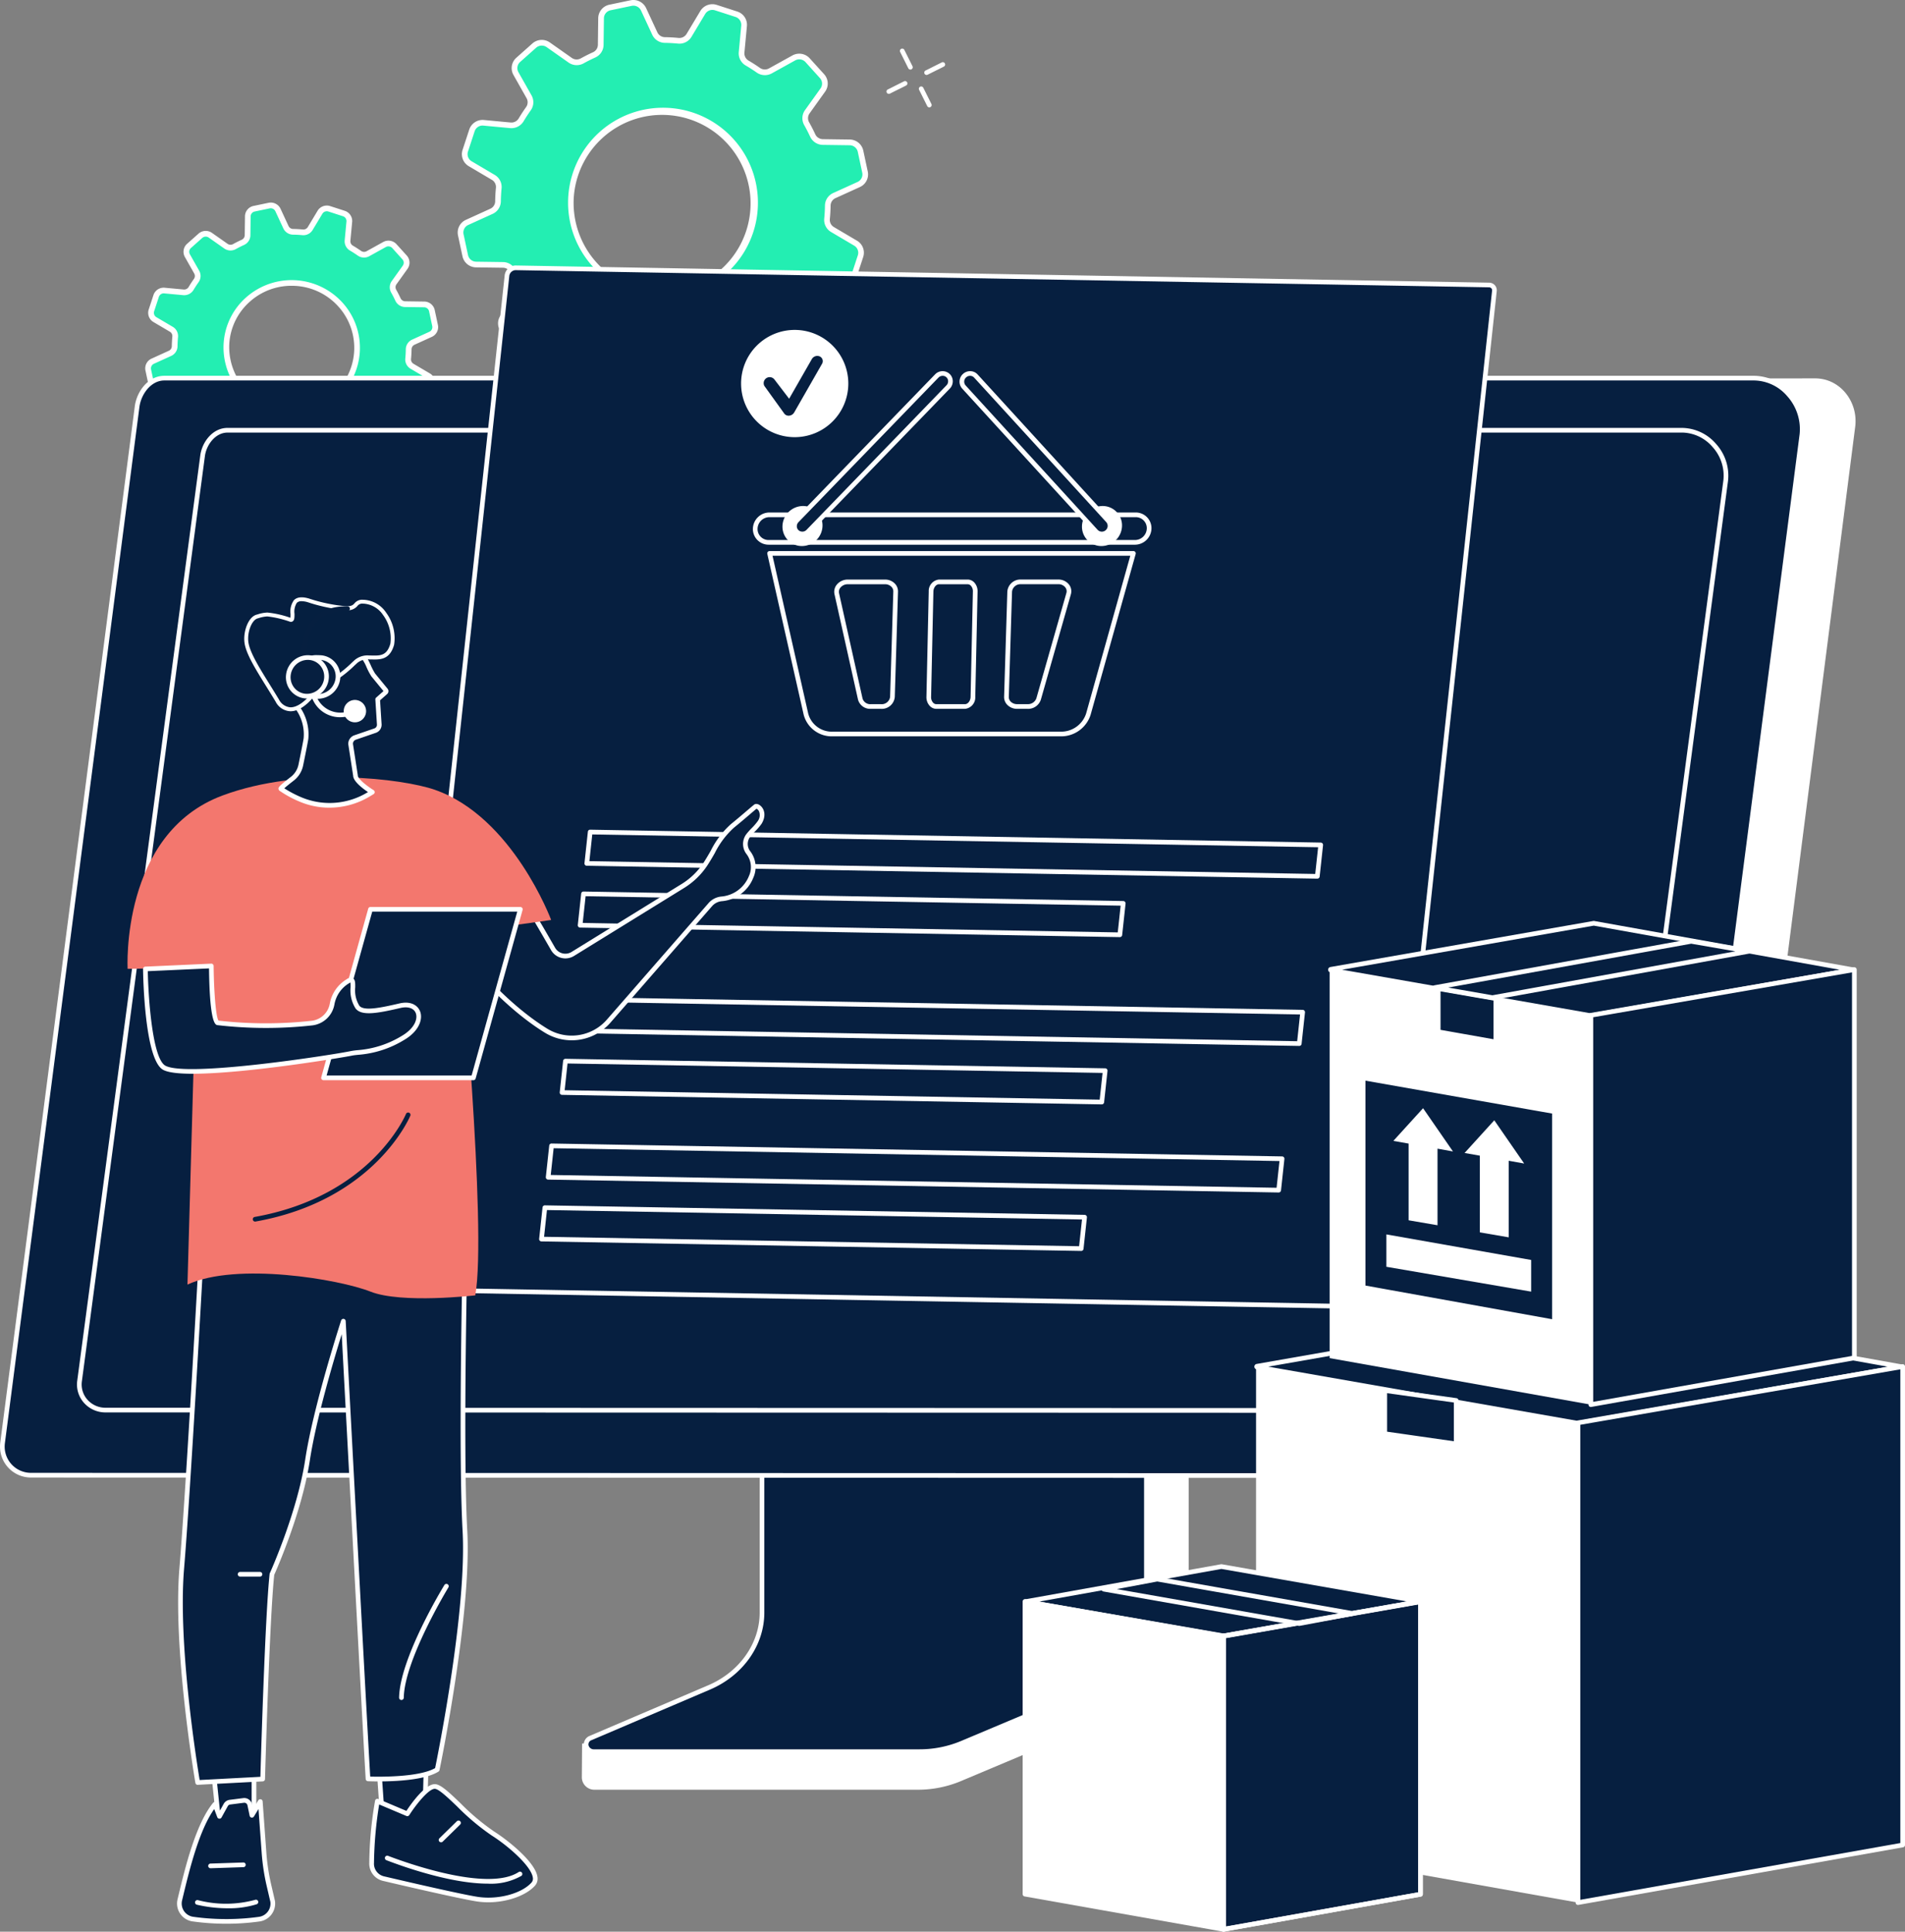
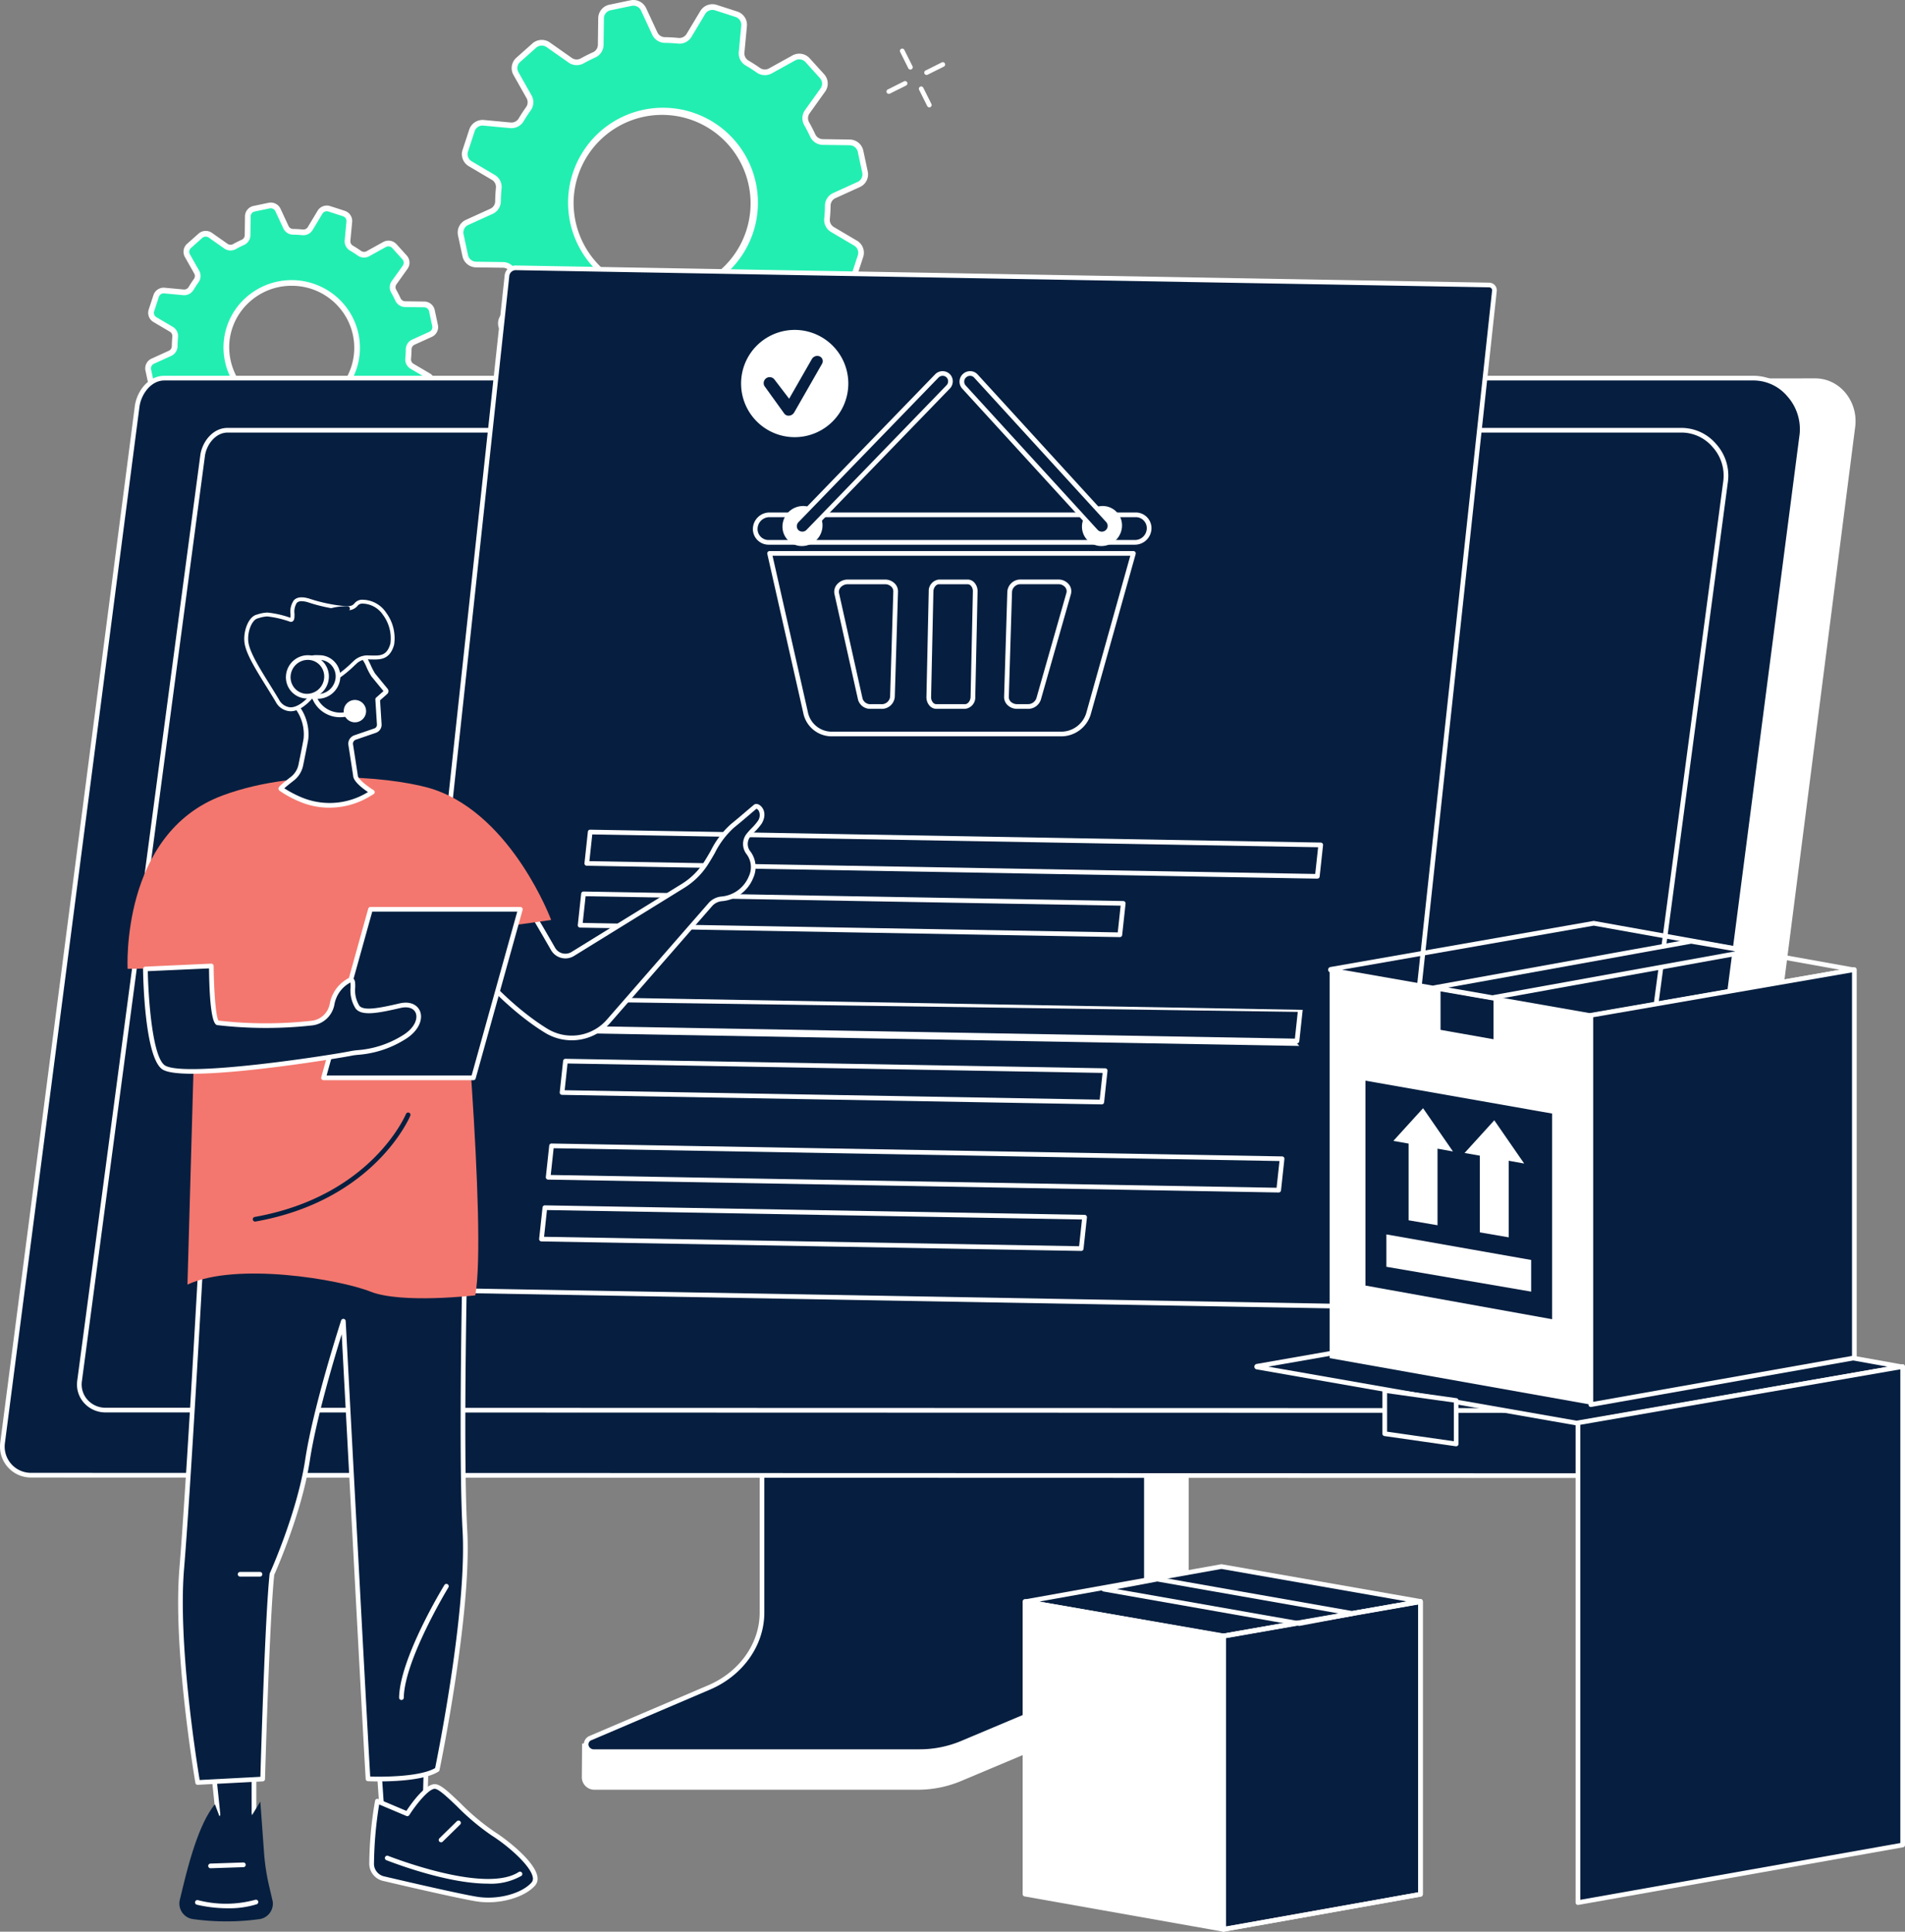
<svg xmlns="http://www.w3.org/2000/svg" id="Group_802" data-name="Group 802" width="375.712" height="380.912" viewBox="0 0 375.712 380.912">
  <rect x="0" y="0" width="375.712" height="380.912" fill="#808080" stroke="none" />
  <defs>
    <clipPath id="clip-path">
      <rect id="Rectangle_685" data-name="Rectangle 685" width="375.712" height="380.912" transform="translate(0 0)" fill="none" />
    </clipPath>
  </defs>
  <g id="Group_788" data-name="Group 788" transform="translate(0 0)" clip-path="url(#clip-path)">
    <path id="Path_1316" data-name="Path 1316" d="M511.881,50.065l-4.544-2.683a2.186,2.186,0,0,1-1.079-2.085q.13-1.333.148-2.66a2.186,2.186,0,0,1,1.294-1.951l4.8-2.18a2.2,2.2,0,0,0,1.247-2.459l-.878-4.1a2.222,2.222,0,0,0-2.147-1.75l-5.293-.073a2.221,2.221,0,0,1-1.988-1.28q-.554-1.2-1.2-2.346a2.181,2.181,0,0,1,.128-2.345l3.06-4.278a2.189,2.189,0,0,0-.161-2.748L502.43,14a2.24,2.24,0,0,0-2.741-.452L495.081,16.1a2.236,2.236,0,0,1-2.365-.122q-1.08-.759-2.234-1.435a2.195,2.195,0,0,1-1.077-2.1l.49-5.218a2.207,2.207,0,0,0-1.526-2.3l-4.025-1.3a2.231,2.231,0,0,0-2.6.967l-2.7,4.5a2.213,2.213,0,0,1-2.1,1.067q-1.346-.13-2.684-.149a2.213,2.213,0,0,1-1.97-1.285l-2.205-4.758A2.233,2.233,0,0,0,467.6,2.726l-4.14.866a2.206,2.206,0,0,0-1.763,2.126l-.069,5.245a2.186,2.186,0,0,1-1.277,1.965q-1.22.553-2.39,1.2a2.227,2.227,0,0,1-2.356-.136l-4.319-3.037a2.24,2.24,0,0,0-2.774.157l-3.147,2.8a2.189,2.189,0,0,0-.453,2.716l2.582,4.57a2.181,2.181,0,0,1-.121,2.344q-.765,1.07-1.446,2.212a2.221,2.221,0,0,1-2.116,1.065l-5.265-.491a2.222,2.222,0,0,0-2.322,1.51l-1.31,3.988a2.2,2.2,0,0,0,.978,2.578l4.544,2.683a2.187,2.187,0,0,1,1.079,2.086q-.13,1.333-.148,2.66a2.186,2.186,0,0,1-1.295,1.951l-4.8,2.181a2.2,2.2,0,0,0-1.247,2.459l.878,4.1a2.222,2.222,0,0,0,2.147,1.749l5.292.073a2.214,2.214,0,0,1,1.984,1.268q.559,1.21,1.216,2.37a2.173,2.173,0,0,1-.135,2.335l-3.06,4.276a2.19,2.19,0,0,0,.161,2.749l2.831,3.122a2.24,2.24,0,0,0,2.741.452l4.608-2.554a2.235,2.235,0,0,1,2.365.123q1.081.759,2.234,1.435a2.2,2.2,0,0,1,1.077,2.1l-.49,5.218a2.208,2.208,0,0,0,1.526,2.3l4.025,1.3a2.232,2.232,0,0,0,2.6-.967l2.7-4.5a2.212,2.212,0,0,1,2.1-1.067q1.346.13,2.684.149a2.214,2.214,0,0,1,1.97,1.285l2.205,4.758a2.232,2.232,0,0,0,2.482,1.238l4.141-.866a2.207,2.207,0,0,0,1.763-2.126l.068-5.246a2.195,2.195,0,0,1,1.29-1.969q1.207-.548,2.366-1.191a2.235,2.235,0,0,1,2.367.129l4.32,3.037a2.239,2.239,0,0,0,2.774-.157l3.147-2.8a2.19,2.19,0,0,0,.453-2.716l-2.582-4.569a2.181,2.181,0,0,1,.121-2.344q.765-1.071,1.446-2.213a2.221,2.221,0,0,1,2.116-1.065l5.265.491a2.222,2.222,0,0,0,2.321-1.51l1.31-3.988a2.2,2.2,0,0,0-.978-2.578M472.841,60.218A18.013,18.013,0,1,1,492.03,43.289a18.095,18.095,0,0,1-19.189,16.929" transform="translate(-343.145 -2.118)" fill="#23eeb2" />
    <path id="Path_1317" data-name="Path 1317" d="M477.586,80.237a2.771,2.771,0,0,1-2.521-1.612l-2.205-4.757a1.658,1.658,0,0,0-1.471-.961c-.9-.013-1.822-.064-2.73-.152a1.657,1.657,0,0,0-1.569.8l-2.7,4.5a2.775,2.775,0,0,1-3.251,1.211l-4.025-1.3a2.753,2.753,0,0,1-1.912-2.886l.491-5.219a1.641,1.641,0,0,0-.8-1.563c-.782-.459-1.546-.95-2.273-1.46a1.68,1.68,0,0,0-1.772-.091L446.233,69.3a2.786,2.786,0,0,1-3.426-.565l-2.831-3.122a2.733,2.733,0,0,1-.2-3.45l3.06-4.277a1.619,1.619,0,0,0,.1-1.734c-.441-.777-.857-1.588-1.237-2.411a1.659,1.659,0,0,0-1.484-.944l-5.293-.073a2.767,2.767,0,0,1-2.686-2.192l-.878-4.1a2.74,2.74,0,0,1,1.562-3.084l4.8-2.181a1.633,1.633,0,0,0,.967-1.45c.012-.9.062-1.806.15-2.707a1.631,1.631,0,0,0-.807-1.549l-4.544-2.683a2.742,2.742,0,0,1-1.225-3.234l1.31-3.988a2.774,2.774,0,0,1,2.9-1.893l5.266.492a1.668,1.668,0,0,0,1.584-.795c.458-.768.953-1.526,1.471-2.251a1.63,1.63,0,0,0,.09-1.743L442.3,14.791a2.735,2.735,0,0,1,.569-3.409l3.147-2.8a2.786,2.786,0,0,1,3.467-.2L453.8,11.42a1.667,1.667,0,0,0,1.762.1c.784-.435,1.6-.847,2.431-1.223a1.63,1.63,0,0,0,.95-1.462l.068-5.245A2.751,2.751,0,0,1,461.223.927l4.141-.866a2.778,2.778,0,0,1,3.1,1.551l2.206,4.757a1.656,1.656,0,0,0,1.47.961c.9.013,1.822.064,2.731.152a1.663,1.663,0,0,0,1.57-.8l2.7-4.5A2.776,2.776,0,0,1,482.4.972l4.025,1.3a2.751,2.751,0,0,1,1.911,2.886l-.49,5.219a1.642,1.642,0,0,0,.8,1.563c.783.459,1.548.95,2.272,1.46a1.68,1.68,0,0,0,1.772.091L497.3,10.94a2.785,2.785,0,0,1,3.426.565l2.831,3.122a2.732,2.732,0,0,1,.2,3.45l-3.06,4.278a1.629,1.629,0,0,0-.1,1.744c.439.776.851,1.579,1.225,2.387a1.669,1.669,0,0,0,1.489.956l5.294.073a2.767,2.767,0,0,1,2.686,2.192l.878,4.1a2.739,2.739,0,0,1-1.562,3.084l-4.8,2.181a1.633,1.633,0,0,0-.967,1.45c-.012.9-.062,1.806-.15,2.707a1.632,1.632,0,0,0,.807,1.549l4.544,2.683a2.742,2.742,0,0,1,1.226,3.234l-1.31,3.988a2.771,2.771,0,0,1-2.9,1.893l-5.266-.492a1.668,1.668,0,0,0-1.584.795c-.463.776-.958,1.533-1.471,2.251a1.63,1.63,0,0,0-.089,1.743l2.582,4.569a2.735,2.735,0,0,1-.569,3.409l-3.147,2.8a2.785,2.785,0,0,1-3.467.2l-4.32-3.038a1.682,1.682,0,0,0-1.774-.1c-.786.436-1.6.843-2.407,1.211a1.642,1.642,0,0,0-.961,1.467l-.069,5.245a2.752,2.752,0,0,1-2.207,2.667l-4.141.866a2.842,2.842,0,0,1-.584.061m-9.08-8.608a2.614,2.614,0,0,1,.262.013c.877.085,1.765.134,2.637.147a2.783,2.783,0,0,1,2.47,1.609l2.205,4.758a1.663,1.663,0,0,0,1.86.927l4.141-.866a1.64,1.64,0,0,0,1.318-1.587l.069-5.245a2.765,2.765,0,0,1,1.618-2.472c.784-.355,1.567-.75,2.326-1.171a2.809,2.809,0,0,1,2.96.161l4.32,3.038a1.669,1.669,0,0,0,2.08-.117l3.147-2.8A1.623,1.623,0,0,0,500.256,66l-2.582-4.569a2.752,2.752,0,0,1,.154-2.944c.495-.692.972-1.424,1.42-2.174a2.8,2.8,0,0,1,2.648-1.335l5.266.492a1.646,1.646,0,0,0,1.738-1.128l1.31-3.987a1.63,1.63,0,0,0-.731-1.922l-4.545-2.683a2.754,2.754,0,0,1-1.351-2.621c.085-.869.134-1.749.145-2.613a2.756,2.756,0,0,1,1.622-2.453l4.8-2.18a1.63,1.63,0,0,0,.932-1.833l-.878-4.1a1.655,1.655,0,0,0-1.609-1.307l-5.293-.073a2.794,2.794,0,0,1-2.488-1.6c-.361-.78-.759-1.556-1.183-2.306a2.75,2.75,0,0,1,.159-2.946l3.061-4.278a1.622,1.622,0,0,0-.121-2.047L499.9,12.257a1.668,1.668,0,0,0-2.055-.338l-4.608,2.554a2.813,2.813,0,0,1-2.957-.154c-.7-.492-1.439-.967-2.2-1.411a2.766,2.766,0,0,1-1.351-2.632l.49-5.219a1.639,1.639,0,0,0-1.141-1.718l-4.025-1.3a1.661,1.661,0,0,0-1.948.723l-2.7,4.5A2.766,2.766,0,0,1,474.767,8.6c-.878-.085-1.765-.134-2.638-.146a2.78,2.78,0,0,1-2.469-1.61l-2.206-4.757a1.663,1.663,0,0,0-1.86-.927l-4.141.866a1.64,1.64,0,0,0-1.318,1.587l-.068,5.244a2.754,2.754,0,0,1-1.607,2.467c-.8.364-1.592.761-2.349,1.182a2.794,2.794,0,0,1-2.949-.168L448.843,9.3a1.67,1.67,0,0,0-2.08.117l-3.147,2.8a1.623,1.623,0,0,0-.338,2.024l2.581,4.569a2.751,2.751,0,0,1-.153,2.944c-.5.7-.978,1.431-1.42,2.174a2.8,2.8,0,0,1-2.649,1.336l-5.265-.492a1.641,1.641,0,0,0-1.738,1.128l-1.31,3.987a1.63,1.63,0,0,0,.731,1.922l4.545,2.683a2.754,2.754,0,0,1,1.351,2.621c-.085.869-.134,1.748-.145,2.612a2.757,2.757,0,0,1-1.622,2.453l-4.8,2.18a1.63,1.63,0,0,0-.932,1.833l.878,4.105a1.655,1.655,0,0,0,1.609,1.307l5.292.073a2.784,2.784,0,0,1,2.484,1.593c.368.8.769,1.579,1.2,2.329a2.742,2.742,0,0,1-.167,2.936l-3.06,4.277a1.621,1.621,0,0,0,.121,2.047l2.831,3.122a1.667,1.667,0,0,0,2.055.338l4.609-2.554a2.81,2.81,0,0,1,2.957.154c.7.493,1.44.967,2.2,1.411a2.763,2.763,0,0,1,1.351,2.633l-.49,5.218a1.64,1.64,0,0,0,1.142,1.718l4.025,1.3a1.663,1.663,0,0,0,1.949-.722l2.7-4.5a2.784,2.784,0,0,1,2.375-1.349M471.8,58.691c-.367,0-.735-.01-1.106-.032a18.722,18.722,0,1,1,1.106.032m-1.041-1.148A17.454,17.454,0,1,0,454.179,39.1a17.564,17.564,0,0,0,16.577,18.444" transform="translate(-341.027 -0.001)" fill="#fff" />
    <path id="Path_1318" data-name="Path 1318" d="M194.834,227.171l-3.224-1.9a1.551,1.551,0,0,1-.766-1.479q.092-.946.1-1.887a1.551,1.551,0,0,1,.918-1.384l3.4-1.547a1.559,1.559,0,0,0,.885-1.745l-.623-2.912a1.577,1.577,0,0,0-1.523-1.241l-3.755-.052a1.576,1.576,0,0,1-1.411-.908q-.393-.849-.855-1.665a1.547,1.547,0,0,1,.091-1.664l2.171-3.035a1.554,1.554,0,0,0-.115-1.95l-2.008-2.215a1.589,1.589,0,0,0-1.945-.32l-3.269,1.812a1.585,1.585,0,0,1-1.678-.087q-.767-.539-1.585-1.018a1.557,1.557,0,0,1-.764-1.488l.348-3.7a1.566,1.566,0,0,0-1.083-1.633l-2.855-.924a1.584,1.584,0,0,0-1.845.686l-1.917,3.193a1.57,1.57,0,0,1-1.492.757q-.955-.092-1.9-.106a1.57,1.57,0,0,1-1.4-.912l-1.565-3.376a1.584,1.584,0,0,0-1.761-.879l-2.937.614a1.566,1.566,0,0,0-1.251,1.509l-.048,3.721a1.55,1.55,0,0,1-.907,1.394q-.865.392-1.7.853a1.58,1.58,0,0,1-1.671-.1l-3.064-2.154a1.589,1.589,0,0,0-1.968.111l-2.233,1.988a1.553,1.553,0,0,0-.322,1.927l1.831,3.242a1.548,1.548,0,0,1-.086,1.663q-.543.759-1.026,1.569a1.576,1.576,0,0,1-1.5.756l-3.736-.349a1.576,1.576,0,0,0-1.647,1.071l-.929,2.829a1.559,1.559,0,0,0,.694,1.829l3.224,1.9a1.551,1.551,0,0,1,.766,1.479q-.092.946-.1,1.887a1.551,1.551,0,0,1-.919,1.384l-3.4,1.547a1.559,1.559,0,0,0-.885,1.745l.623,2.912a1.577,1.577,0,0,0,1.523,1.241l3.755.052a1.57,1.57,0,0,1,1.408.9q.4.858.863,1.681a1.542,1.542,0,0,1-.1,1.656l-2.171,3.034a1.553,1.553,0,0,0,.115,1.95l2.008,2.215a1.589,1.589,0,0,0,1.945.32l3.269-1.812a1.586,1.586,0,0,1,1.678.087q.767.539,1.585,1.018a1.557,1.557,0,0,1,.764,1.489l-.348,3.7a1.566,1.566,0,0,0,1.083,1.633l2.855.924a1.584,1.584,0,0,0,1.845-.686l1.918-3.193a1.57,1.57,0,0,1,1.492-.757q.955.092,1.9.106a1.57,1.57,0,0,1,1.4.912l1.564,3.375a1.584,1.584,0,0,0,1.761.879l2.938-.614a1.565,1.565,0,0,0,1.251-1.508l.049-3.722a1.556,1.556,0,0,1,.915-1.4q.857-.389,1.679-.845a1.586,1.586,0,0,1,1.679.092l3.064,2.155a1.589,1.589,0,0,0,1.968-.111l2.233-1.988a1.553,1.553,0,0,0,.322-1.927L186.6,236.54a1.547,1.547,0,0,1,.086-1.662q.543-.759,1.026-1.57a1.576,1.576,0,0,1,1.5-.756l3.735.348a1.576,1.576,0,0,0,1.647-1.071l.929-2.829a1.559,1.559,0,0,0-.694-1.829m-27.7,7.2a12.779,12.779,0,1,1,13.613-12.011,12.837,12.837,0,0,1-13.613,12.011" transform="translate(-110.353 -153.042)" fill="#23eeb2" />
    <path id="Path_1319" data-name="Path 1319" d="M169.89,248.122a2.127,2.127,0,0,1-1.936-1.237l-1.565-3.376a1.014,1.014,0,0,0-.9-.588c-.641-.009-1.3-.045-1.95-.108a1.015,1.015,0,0,0-.959.488l-1.917,3.193a2.132,2.132,0,0,1-2.5.93l-2.855-.924a2.113,2.113,0,0,1-1.468-2.218l.348-3.7a1,1,0,0,0-.49-.954c-.559-.327-1.1-.678-1.624-1.043a1.029,1.029,0,0,0-1.085-.055l-3.269,1.812a2.141,2.141,0,0,1-2.63-.434l-2.009-2.215a2.1,2.1,0,0,1-.155-2.651l2.171-3.034a.986.986,0,0,0,.064-1.055c-.319-.562-.617-1.142-.885-1.723a1.012,1.012,0,0,0-.907-.574l-3.754-.052a2.123,2.123,0,0,1-2.063-1.683l-.623-2.912a2.105,2.105,0,0,1,1.2-2.37l3.4-1.547a.994.994,0,0,0,.591-.882c.008-.634.044-1.284.108-1.934a1,1,0,0,0-.494-.944l-3.224-1.9a2.107,2.107,0,0,1-.941-2.485l.93-2.83a2.122,2.122,0,0,1,2.23-1.454l3.736.348a1.023,1.023,0,0,0,.969-.485c.325-.545.678-1.087,1.051-1.608a.993.993,0,0,0,.054-1.063l-1.832-3.242a2.1,2.1,0,0,1,.437-2.62L147.387,197a2.136,2.136,0,0,1,2.662-.15L153.112,199a1.023,1.023,0,0,0,1.077.066c.562-.312,1.146-.606,1.737-.874a1,1,0,0,0,.578-.892l.049-3.721a2.113,2.113,0,0,1,1.7-2.048l2.937-.615a2.132,2.132,0,0,1,2.384,1.191l1.565,3.375a1.012,1.012,0,0,0,.9.588c.65.01,1.306.046,1.951.109a1.024,1.024,0,0,0,.958-.489l1.917-3.193a2.129,2.129,0,0,1,2.5-.93l2.856.924a2.113,2.113,0,0,1,1.468,2.217l-.348,3.7a1,1,0,0,0,.49.954c.554.325,1.1.676,1.623,1.042a1.029,1.029,0,0,0,1.086.056l3.27-1.812a2.138,2.138,0,0,1,2.629.434l2.009,2.215a2.1,2.1,0,0,1,.155,2.651l-2.171,3.035a.991.991,0,0,0-.059,1.063c.314.555.609,1.129.875,1.706a1.021,1.021,0,0,0,.911.583l3.755.052a2.126,2.126,0,0,1,2.063,1.683l.623,2.912a2.106,2.106,0,0,1-1.2,2.371l-3.4,1.547a1,1,0,0,0-.591.883c-.008.64-.045,1.291-.108,1.934a1,1,0,0,0,.494.944l3.224,1.9a2.108,2.108,0,0,1,.941,2.486l-.93,2.829a2.12,2.12,0,0,1-2.23,1.454l-3.735-.349a1.014,1.014,0,0,0-.969.485c-.332.556-.685,1.1-1.052,1.609a.994.994,0,0,0-.054,1.063l1.831,3.241a2.1,2.1,0,0,1-.436,2.62l-2.232,1.988a2.138,2.138,0,0,1-2.662.151l-3.064-2.155a1.029,1.029,0,0,0-1.086-.06c-.562.312-1.141.6-1.719.866a1,1,0,0,0-.586.895l-.049,3.722a2.111,2.111,0,0,1-1.7,2.048l-2.937.614a2.172,2.172,0,0,1-.447.046m-6.442-6.431c.067,0,.134,0,.2.01.622.059,1.247.094,1.858.1a2.138,2.138,0,0,1,1.9,1.236l1.564,3.375a1.021,1.021,0,0,0,1.14.567l2.937-.614a1,1,0,0,0,.806-.968l.049-3.722a2.124,2.124,0,0,1,1.243-1.9c.551-.25,1.1-.527,1.639-.825a2.153,2.153,0,0,1,2.272.123l3.064,2.155a1.023,1.023,0,0,0,1.275-.072l2.232-1.988a.99.99,0,0,0,.207-1.234L184,234.7a2.118,2.118,0,0,1,.118-2.264c.348-.487.685-1,1-1.531a2.149,2.149,0,0,1,2.033-1.026l3.735.349a1,1,0,0,0,1.064-.689l.929-2.829a1,1,0,0,0-.447-1.173l-3.224-1.9a2.121,2.121,0,0,1-1.038-2.016c.06-.612.095-1.231.1-1.84a2.12,2.12,0,0,1,1.246-1.886l3.4-1.547a1,1,0,0,0,.57-1.119l-.623-2.912a1.013,1.013,0,0,0-.984-.8l-3.755-.052a2.144,2.144,0,0,1-1.911-1.233c-.254-.549-.534-1.1-.833-1.623a2.116,2.116,0,0,1,.122-2.265l2.171-3.035a.989.989,0,0,0-.074-1.249L185.6,199.84a1.036,1.036,0,0,0-1.259-.207l-3.269,1.812a2.157,2.157,0,0,1-2.27-.119c-.5-.349-1.017-.683-1.546-.994a2.126,2.126,0,0,1-1.038-2.023l.348-3.7a1,1,0,0,0-.7-1.049l-2.856-.924a1.016,1.016,0,0,0-1.193.441L169.9,196.27a2.131,2.131,0,0,1-2.026,1.026c-.614-.06-1.239-.094-1.858-.1a2.136,2.136,0,0,1-1.9-1.236l-1.565-3.375a1.022,1.022,0,0,0-1.14-.567l-2.937.614a1,1,0,0,0-.806.969l-.048,3.72a2.118,2.118,0,0,1-1.235,1.9c-.563.255-1.12.536-1.655.833a2.15,2.15,0,0,1-2.264-.128l-3.064-2.154a1.033,1.033,0,0,0-1.274.071l-2.233,1.988a.991.991,0,0,0-.206,1.235l1.832,3.241a2.116,2.116,0,0,1-.119,2.264c-.354.5-.69,1.01-1,1.53a2.147,2.147,0,0,1-2.034,1.026l-3.735-.348a1.008,1.008,0,0,0-1.064.689l-.93,2.829a1,1,0,0,0,.447,1.173l3.224,1.9a2.117,2.117,0,0,1,1.038,2.016c-.06.618-.095,1.238-.1,1.84A2.117,2.117,0,0,1,142,221.107l-3.4,1.547a1,1,0,0,0-.57,1.118l.623,2.912a1.012,1.012,0,0,0,.985.8l3.754.053a2.135,2.135,0,0,1,1.908,1.224c.255.552.539,1.1.842,1.64a2.109,2.109,0,0,1-.128,2.258l-2.17,3.034a.989.989,0,0,0,.074,1.249l2.009,2.215a1.035,1.035,0,0,0,1.259.207l3.269-1.812a2.158,2.158,0,0,1,2.27.119c.494.347,1.015.682,1.546.994a2.124,2.124,0,0,1,1.038,2.023l-.348,3.7a1,1,0,0,0,.7,1.049l2.856.924a1.019,1.019,0,0,0,1.193-.442l1.917-3.193a2.139,2.139,0,0,1,1.824-1.035m2.346-8.854q-.4,0-.8-.023a13.411,13.411,0,0,1-12.659-14.095,13.19,13.19,0,0,1,4.482-9.189,13.539,13.539,0,0,1,18.992,1.1,13.258,13.258,0,0,1-1.093,18.835,13.406,13.406,0,0,1-8.917,3.371m-.063-25.559a12.3,12.3,0,0,0-8.179,3.091,12.082,12.082,0,0,0-4.106,8.414,12.361,12.361,0,0,0,20.525,9.844,12.138,12.138,0,0,0,1-17.248,12.317,12.317,0,0,0-8.5-4.08q-.371-.021-.738-.021" transform="translate(-108.237 -150.924)" fill="#fff" />
    <path id="Path_1320" data-name="Path 1320" d="M871.39,61.1a.461.461,0,0,1-.207-.873l3.2-1.6a.461.461,0,1,1,.412.825l-3.2,1.6a.458.458,0,0,1-.205.049" transform="translate(-688.645 -46.32)" fill="#fff" />
    <path id="Path_1321" data-name="Path 1321" d="M835.8,78.915a.461.461,0,0,1-.206-.873l3.2-1.6a.461.461,0,0,1,.413.825l-3.2,1.6a.462.462,0,0,1-.206.049" transform="translate(-660.5 -60.404)" fill="#fff" />
    <path id="Path_1322" data-name="Path 1322" d="M850.1,49.993a.461.461,0,0,1-.413-.255l-1.6-3.2a.461.461,0,1,1,.824-.412l1.6,3.2a.461.461,0,0,1-.412.667" transform="translate(-670.547 -36.273)" fill="#fff" />
    <path id="Path_1323" data-name="Path 1323" d="M867.916,85.586a.46.46,0,0,1-.413-.255l-1.6-3.2a.461.461,0,0,1,.825-.412l1.6,3.2a.461.461,0,0,1-.411.667" transform="translate(-684.632 -64.416)" fill="#fff" />
    <path id="Path_1324" data-name="Path 1324" d="M667.17,1229.427l-75.109.47c-.487,0-.646.452-.646.886v63.9c0,6.118-42.675,22.015-43.091,21.206l-.052,6.763a2.467,2.467,0,0,0,2.515,2.376h63.932a22,22,0,0,0,8.455-1.761l34.625-14.579c6.233-2.625,10.164-8.262,10.164-14.41v-63.968a.844.844,0,0,0-.792-.886" transform="translate(-433.52 -972.11)" fill="#fff" />
    <path id="Path_1325" data-name="Path 1325" d="M587.013,1212.1v63.916c0,6.3-4.055,12.042-10.426,14.762l-23.357,9.969a1.4,1.4,0,0,0,.686,2.7H618.09a21.544,21.544,0,0,0,8.346-1.668l25.879-10.9c6.419-2.7,10.514-8.466,10.514-14.8V1212.1a.5.5,0,0,0-.531-.474H587.544a.5.5,0,0,0-.531.474" transform="translate(-436.724 -958.038)" fill="#061f40" />
    <path id="Path_1326" data-name="Path 1326" d="M616.349,1302.164H552.174a1.961,1.961,0,0,1-2.015-1.535,1.818,1.818,0,0,1,1.148-2.045l23.357-9.97c6.163-2.631,10.146-8.258,10.146-14.336V1210.36a.966.966,0,0,1,.993-.935h74.753a.966.966,0,0,1,.992.935v63.981c0,6.486-4.238,12.462-10.8,15.224l-25.879,10.9a22.157,22.157,0,0,1-8.525,1.7m-30.617-91.793v63.906c0,6.448-4.2,12.409-10.706,15.185l-23.357,9.969a.886.886,0,0,0-.607,1.012,1.061,1.061,0,0,0,1.112.8h64.175a21.219,21.219,0,0,0,8.167-1.633l25.878-10.9c6.215-2.617,10.232-8.259,10.232-14.374V1210.36c0,.013-.026-.012-.07-.012H585.8a.1.1,0,0,0-.071.023" transform="translate(-434.983 -956.295)" fill="#fff" />
    <path id="Path_1327" data-name="Path 1327" d="M49.574,572.16l308.837.674,5.362.011,9.971.022a5.665,5.665,0,0,0,5.522-5.03l25.822-201.8c.628-4.91-2.951-9.546-7.891-9.546l-319.977.29Z" transform="translate(-39.198 -281.877)" fill="#fff" />
    <path id="Path_1328" data-name="Path 1328" d="M347.734,356.265c5.57,0,10.1,5.609,9.386,11.148L331.112,567.67a5.637,5.637,0,0,1-5.586,4.924l-2.438.093L7.832,572.594a5.642,5.642,0,0,1-5.586-6.37L28.778,361.893c.362-2.816,2.528-5.628,5.36-5.628Z" transform="translate(-1.738 -281.7)" fill="#061f40" />
    <path id="Path_1329" data-name="Path 1329" d="M321.367,571.405,6.094,571.313a6.1,6.1,0,0,1-6.043-6.89L26.583,360.091c.382-2.963,2.662-6.029,5.817-6.029H346a9.692,9.692,0,0,1,7.2,3.424,10.66,10.66,0,0,1,2.644,8.243L329.831,565.987a6.113,6.113,0,0,1-6.043,5.326ZM32.4,354.984c-2.613,0-4.579,2.712-4.9,5.225L.964,564.541a5.181,5.181,0,0,0,5.129,5.849l315.256.093,2.42-.093a5.194,5.194,0,0,0,5.147-4.523l26.008-200.257A9.724,9.724,0,0,0,352.5,358.1,8.77,8.77,0,0,0,346,354.984Z" transform="translate(0 -279.958)" fill="#fff" />
    <path id="Path_1330" data-name="Path 1330" d="M390.853,405.367c5.1,0,9.239,5.01,8.587,9.957L375.645,594.185a5.117,5.117,0,0,1-5.111,4.4l-2.23.083-288.419-.083a5.083,5.083,0,0,1-5.11-5.689l24.274-182.5c.332-2.515,2.313-5.026,4.9-5.026Z" transform="translate(-59.091 -320.525)" fill="#061f40" />
    <path id="Path_1331" data-name="Path 1331" d="M366.584,597.386,78.148,597.3a5.656,5.656,0,0,1-4.257-1.916,5.44,5.44,0,0,1-1.31-4.294l24.273-182.5c.352-2.667,2.453-5.427,5.361-5.427h286.9a8.993,8.993,0,0,1,6.7,3.172,9.3,9.3,0,0,1,2.342,7.305L374.364,592.5a5.591,5.591,0,0,1-5.568,4.8Zm-264.369-193.3c-2.37,0-4.153,2.4-4.447,4.626l-24.273,182.5a4.515,4.515,0,0,0,1.089,3.565,4.733,4.733,0,0,0,3.564,1.6l288.419.083,2.213-.082a4.673,4.673,0,0,0,4.671-4l23.794-178.862a8.383,8.383,0,0,0-2.122-6.577,8.071,8.071,0,0,0-6.008-2.858Z" transform="translate(-57.353 -318.783)" fill="#fff" />
    <path id="Path_1332" data-name="Path 1332" d="M568.186,457.2l-191.965-3.386a1.042,1.042,0,0,1-1.069-1.193l21.474-198.833a1.75,1.75,0,0,1,1.7-1.477L590.288,255.7a1.042,1.042,0,0,1,1.069,1.193L569.884,455.723a1.751,1.751,0,0,1-1.7,1.477" transform="translate(-296.627 -199.504)" fill="#061f40" />
    <path id="Path_1333" data-name="Path 1333" d="M566.47,455.92h-.034l-191.965-3.386a1.558,1.558,0,0,1-1.161-.512,1.526,1.526,0,0,1-.358-1.191L394.426,252a2.2,2.2,0,0,1,2.164-1.888L588.555,253.5a1.558,1.558,0,0,1,1.161.512,1.527,1.527,0,0,1,.358,1.191L568.6,454.031a2.2,2.2,0,0,1-2.13,1.889M396.557,251.031a1.3,1.3,0,0,0-1.214,1.065L373.868,450.929a.611.611,0,0,0,.133.483.65.65,0,0,0,.486.2L566.452,455a1.316,1.316,0,0,0,1.231-1.066L589.158,255.1a.61.61,0,0,0-.134-.482.647.647,0,0,0-.485-.2l-191.965-3.386Z" transform="translate(-294.886 -197.762)" fill="#fff" />
    <path id="Path_1334" data-name="Path 1334" d="M695.277,791.349h-.008l-144.079-2.541a.461.461,0,0,1-.45-.511l.669-6.193a.441.441,0,0,1,.466-.411l144.079,2.541a.462.462,0,0,1,.45.511l-.669,6.192a.46.46,0,0,1-.458.411M551.709,787.9l143.154,2.525.57-5.272-143.154-2.525Z" transform="translate(-435.468 -618.086)" fill="#fff" />
    <path id="Path_1335" data-name="Path 1335" d="M651.354,848.937h-.008L544.9,847.06a.461.461,0,0,1-.45-.511l.669-6.192a.454.454,0,0,1,.466-.411l106.448,1.877a.462.462,0,0,1,.45.511l-.669,6.192a.46.46,0,0,1-.458.411m-105.936-2.79,105.522,1.861.57-5.272-105.522-1.862Z" transform="translate(-430.494 -664.147)" fill="#fff" />
-     <path id="Path_1336" data-name="Path 1336" d="M678.256,948.947h-.008l-144.079-2.541a.461.461,0,0,1-.45-.511l.669-6.193a.451.451,0,0,1,.467-.412l144.079,2.542a.461.461,0,0,1,.45.51l-.669,6.192a.461.461,0,0,1-.458.412m-143.567-3.454,143.153,2.525.57-5.272L535.258,940.22Z" transform="translate(-422.01 -742.699)" fill="#fff" />
+     <path id="Path_1336" data-name="Path 1336" d="M678.256,948.947h-.008l-144.079-2.541a.461.461,0,0,1-.45-.511l.669-6.193a.451.451,0,0,1,.467-.412l144.079,2.542l-.669,6.192a.461.461,0,0,1-.458.412m-143.567-3.454,143.153,2.525.57-5.272L535.258,940.22Z" transform="translate(-422.01 -742.699)" fill="#fff" />
    <path id="Path_1337" data-name="Path 1337" d="M634.333,1006.532h-.008l-106.448-1.878a.462.462,0,0,1-.45-.51l.669-6.192a.464.464,0,0,1,.466-.411l106.448,1.878a.461.461,0,0,1,.45.51l-.669,6.192a.461.461,0,0,1-.458.411M528.4,1003.741,633.92,1005.6l.569-5.272-105.522-1.862Z" transform="translate(-417.035 -788.757)" fill="#fff" />
    <path id="Path_1338" data-name="Path 1338" d="M658.867,1087.019h-.008l-144.079-2.541a.461.461,0,0,1-.45-.511l.669-6.192a.446.446,0,0,1,.466-.411l144.079,2.541a.461.461,0,0,1,.45.51l-.669,6.193a.46.46,0,0,1-.458.411M515.3,1083.564l143.154,2.525.57-5.272-143.154-2.525Z" transform="translate(-406.679 -851.872)" fill="#fff" />
    <path id="Path_1339" data-name="Path 1339" d="M614.943,1144.608h-.008l-106.448-1.878a.461.461,0,0,1-.45-.511l.669-6.192a.46.46,0,0,1,.466-.411l106.448,1.877a.461.461,0,0,1,.45.51l-.669,6.193a.461.461,0,0,1-.458.411m-105.935-2.791,105.522,1.863.57-5.273-105.522-1.861Z" transform="translate(-401.704 -897.933)" fill="#fff" />
    <path id="Path_1340" data-name="Path 1340" d="M796.954,521.38H725.2l7.167,31.692a5.293,5.293,0,0,0,5.309,3.919H782.55a5.658,5.658,0,0,0,5.521-3.919Z" transform="translate(-573.418 -412.256)" fill="#061f40" />
    <path id="Path_1341" data-name="Path 1341" d="M780.809,555.71H735.935a5.726,5.726,0,0,1-5.758-4.279L723.01,519.74a.461.461,0,0,1,.45-.563h71.753a.461.461,0,0,1,.444.585l-8.883,31.692a6.092,6.092,0,0,1-5.964,4.256M724.037,520.1l7.04,31.129a4.811,4.811,0,0,0,4.859,3.561h44.874a5.17,5.17,0,0,0,5.077-3.583L794.6,520.1Z" transform="translate(-571.677 -410.514)" fill="#fff" />
    <path id="Path_1342" data-name="Path 1342" d="M786.554,490.47H714.3a2.628,2.628,0,0,1-2.641-2.715,2.806,2.806,0,0,1,2.788-2.715H786.7a2.628,2.628,0,0,1,2.642,2.715,2.806,2.806,0,0,1-2.788,2.715" transform="translate(-562.707 -383.522)" fill="#061f40" />
    <path id="Path_1343" data-name="Path 1343" d="M784.811,489.189H712.555a3.088,3.088,0,0,1-3.1-3.188,3.273,3.273,0,0,1,3.25-3.163h72.256a3.09,3.09,0,0,1,3.1,3.188,3.273,3.273,0,0,1-3.25,3.164m-72.109-5.43a2.345,2.345,0,0,0-2.328,2.266,2.167,2.167,0,0,0,2.181,2.241h72.256A2.344,2.344,0,0,0,787.138,486a2.166,2.166,0,0,0-2.18-2.241Z" transform="translate(-560.965 -381.78)" fill="#fff" />
    <path id="Path_1344" data-name="Path 1344" d="M797.865,548.224h-7.36a2.045,2.045,0,0,0-2.166,2.323l4.634,20.764a2.032,2.032,0,0,0,2.05,1.487h2.092a2.114,2.114,0,0,0,2.206-1.905l.634-20.764a1.965,1.965,0,0,0-2.09-1.9" transform="translate(-623.309 -433.482)" fill="#061f40" />
    <path id="Path_1345" data-name="Path 1345" d="M795.377,571.517h-2.092a2.476,2.476,0,0,1-2.5-1.847l-4.635-20.764a2.224,2.224,0,0,1,.457-1.881,2.776,2.776,0,0,1,2.159-1h7.36a2.672,2.672,0,0,1,1.918.781,2.191,2.191,0,0,1,.633,1.6l-.634,20.764a2.579,2.579,0,0,1-2.668,2.352m-6.61-24.573a1.848,1.848,0,0,0-1.44.659,1.291,1.291,0,0,0-.277,1.1l4.634,20.764a1.585,1.585,0,0,0,1.6,1.126h2.092a1.655,1.655,0,0,0,1.745-1.458l.634-20.764a1.273,1.273,0,0,0-.372-.929,1.75,1.75,0,0,0-1.257-.5Z" transform="translate(-621.57 -431.74)" fill="#fff" />
    <path id="Path_1346" data-name="Path 1346" d="M960.653,550.547a1.913,1.913,0,0,0-2.031-2.323h-7.384a2.118,2.118,0,0,0-2.214,1.9l-.636,20.764a1.967,1.967,0,0,0,2.1,1.905h2.1a2.2,2.2,0,0,0,2.148-1.487Z" transform="translate(-749.892 -433.482)" fill="#061f40" />
    <path id="Path_1347" data-name="Path 1347" d="M950.842,571.517h-2.1a2.685,2.685,0,0,1-1.926-.784,2.188,2.188,0,0,1-.632-1.6l.637-20.763a2.583,2.583,0,0,1,2.674-2.352h7.384a2.642,2.642,0,0,1,2.114,1,2.16,2.16,0,0,1,.361,1.907L953.433,569.7a2.645,2.645,0,0,1-2.592,1.821M949.5,546.943a1.659,1.659,0,0,0-1.752,1.458l-.636,20.764a1.267,1.267,0,0,0,.371.926,1.761,1.761,0,0,0,1.264.5h2.1a1.744,1.744,0,0,0,1.7-1.153l5.922-20.764a1.228,1.228,0,0,0-.21-1.1,1.715,1.715,0,0,0-1.378-.637Z" transform="translate(-748.15 -431.74)" fill="#fff" />
    <path id="Path_1348" data-name="Path 1348" d="M882.862,548.224H877.22a1.8,1.8,0,0,0-1.576,1.9l-.453,20.764a1.706,1.706,0,0,0,1.493,1.905h5.643a1.8,1.8,0,0,0,1.576-1.905l.453-20.764a1.706,1.706,0,0,0-1.494-1.9" transform="translate(-692.014 -433.482)" fill="#061f40" />
    <path id="Path_1349" data-name="Path 1349" d="M880.584,571.517h-5.643a1.793,1.793,0,0,1-1.282-.56,2.517,2.517,0,0,1-.672-1.816l.453-20.763a2.256,2.256,0,0,1,2.037-2.356h5.642a1.792,1.792,0,0,1,1.282.559,2.52,2.52,0,0,1,.672,1.817l-.453,20.764a2.255,2.255,0,0,1-2.037,2.356m-5.107-24.573c-.588,0-1.1.665-1.116,1.454l-.453,20.764a1.59,1.59,0,0,0,.409,1.151.872.872,0,0,0,.623.283h5.643c.587,0,1.1-.666,1.115-1.454l.453-20.763a1.6,1.6,0,0,0-.409-1.152.877.877,0,0,0-.624-.282Z" transform="translate(-690.272 -431.74)" fill="#fff" />
    <path id="Path_1350" data-name="Path 1350" d="M745.226,480.689a4.08,4.08,0,0,1-4.055,3.948,3.822,3.822,0,0,1-3.841-3.948,4.08,4.08,0,0,1,4.055-3.948,3.822,3.822,0,0,1,3.841,3.948" transform="translate(-583.008 -376.96)" fill="#fff" />
    <path id="Path_1351" data-name="Path 1351" d="M750.187,383.536a1.533,1.533,0,0,1-1.071-.429,1.578,1.578,0,0,1-.007-2.232l27.6-28.5a1.558,1.558,0,1,1,2.241,2.165l-27.6,28.5a1.62,1.62,0,0,1-1.164.5" transform="translate(-591.959 -278.228)" fill="#061f40" />
    <path id="Path_1352" data-name="Path 1352" d="M748.447,382.261a1.989,1.989,0,0,1-2-1.963,2.065,2.065,0,0,1,.589-1.48l27.6-28.5a2.046,2.046,0,0,1,2.886-.079,1.987,1.987,0,0,1,.607,1.405,2.063,2.063,0,0,1-.589,1.48l-27.6,28.5a2.1,2.1,0,0,1-1.495.637M776.134,350.6a1.159,1.159,0,0,0-.832.356l-27.6,28.5a1.148,1.148,0,0,0-.329.823,1.067,1.067,0,0,0,.325.757,1.148,1.148,0,0,0,1.583-.056l27.6-28.5a1.15,1.15,0,0,0,.33-.823,1.067,1.067,0,0,0-1.076-1.057" transform="translate(-590.219 -276.492)" fill="#fff" />
    <path id="Path_1353" data-name="Path 1353" d="M1019.558,480.689a3.822,3.822,0,0,0,3.841,3.948,4.08,4.08,0,0,0,4.055-3.948,3.822,3.822,0,0,0-3.841-3.948,4.08,4.08,0,0,0-4.055,3.948" transform="translate(-806.166 -376.96)" fill="#fff" />
    <path id="Path_1354" data-name="Path 1354" d="M933.973,383.536a1.616,1.616,0,0,0,1.093-.429,1.584,1.584,0,0,0,.128-2.232l-26.058-28.5a1.6,1.6,0,0,0-2.358,2.165l26.058,28.5a1.533,1.533,0,0,0,1.137.5" transform="translate(-716.674 -278.228)" fill="#061f40" />
    <path id="Path_1355" data-name="Path 1355" d="M932.235,382.258a2.006,2.006,0,0,1-1.477-.646l-26.058-28.5a2.046,2.046,0,0,1,.157-2.882,2.074,2.074,0,0,1,1.5-.549,1.983,1.983,0,0,1,1.387.645l26.057,28.5a2.045,2.045,0,0,1-.157,2.883,2.074,2.074,0,0,1-1.4.55M906.261,350.6a1.152,1.152,0,0,0-.781.308,1.124,1.124,0,0,0-.1,1.582l26.058,28.5a1.142,1.142,0,0,0,1.579.039,1.123,1.123,0,0,0,.1-1.581l-26.058-28.5a1.069,1.069,0,0,0-.747-.346h-.05" transform="translate(-714.937 -276.489)" fill="#fff" />
    <path id="Path_1356" data-name="Path 1356" d="M719.485,321.406a10.574,10.574,0,1,1-10.574-10.574,10.574,10.574,0,0,1,10.574,10.574" transform="translate(-552.177 -245.776)" fill="#fff" />
    <path id="Path_1357" data-name="Path 1357" d="M724.545,347.115a1.068,1.068,0,0,1-.983-.488l-3.88-5.387A1.184,1.184,0,0,1,721.691,340l2.882,3.77,4.472-7.813a1.242,1.242,0,0,1,1.574-.527,1.03,1.03,0,0,1,.428,1.476l-5.479,9.574a1.275,1.275,0,0,1-1,.631h-.018" transform="translate(-568.936 -265.144)" fill="#061f40" />
    <path id="Path_1358" data-name="Path 1358" d="M1311.338,1244.975l-63.79,11.153-63.28-11.086a.081.081,0,0,1,0-.16l64-11.207Z" transform="translate(-936.35 -975.469)" fill="#061f40" />
    <path id="Path_1359" data-name="Path 1359" d="M1245.806,1254.848a.577.577,0,0,1-.08-.007l-63.28-11.086a.542.542,0,0,1,0-1.068l64-11.208a.493.493,0,0,1,.161,0l63.068,11.3a.461.461,0,0,1,0,.907l-63.792,11.153a.557.557,0,0,1-.079.007m-61.066-11.627,61.066,10.7,61.146-10.689-60.424-10.827Z" transform="translate(-934.609 -973.728)" fill="#fff" />
-     <path id="Path_1360" data-name="Path 1360" d="M1247.079,1393.132v-94.607l-63.485-11.113v94.417Z" transform="translate(-935.87 -1017.96)" fill="#fff" />
    <path id="Path_1361" data-name="Path 1361" d="M1318.978,1320.578v-8.568l-14.085-1.971v8.524Z" transform="translate(-1031.781 -1035.85)" fill="#061f40" />
    <path id="Path_1362" data-name="Path 1362" d="M1317.236,1319.3a.531.531,0,0,1-.065,0l-14.084-2.017a.461.461,0,0,1-.4-.456V1308.3a.463.463,0,0,1,.158-.348.456.456,0,0,1,.367-.108l14.084,1.969a.462.462,0,0,1,.4.456v8.57a.46.46,0,0,1-.461.46m-13.624-2.876,13.163,1.884v-7.637l-13.163-1.841Z" transform="translate(-1030.041 -1034.107)" fill="#fff" />
    <path id="Path_1363" data-name="Path 1363" d="M1486.921,1393.185v-94.606l64.041-11.1v94.348Z" transform="translate(-1175.711 -1018.012)" fill="#061f40" />
    <path id="Path_1364" data-name="Path 1364" d="M1485.179,1391.905a.458.458,0,0,1-.461-.461v-94.606a.461.461,0,0,1,.382-.454l64.042-11.1a.46.46,0,0,1,.539.453v94.348a.461.461,0,0,1-.38.454L1485.26,1391.9a.428.428,0,0,1-.08.007m.461-94.68v93.669l63.119-11.194v-93.413Z" transform="translate(-1173.97 -1016.271)" fill="#fff" />
-     <path id="Path_1365" data-name="Path 1365" d="M1356.841,879.044l-51.767,9.05-51.271-8.983a.08.08,0,0,1,0-.158l51.858-9.08Z" transform="translate(-991.333 -687.811)" fill="#061f40" />
    <path id="Path_1366" data-name="Path 1366" d="M1303.333,886.814a.452.452,0,0,1-.08-.007l-51.271-8.982a.541.541,0,0,1,0-1.067l51.857-9.08a.473.473,0,0,1,.161,0l51.18,9.171a.461.461,0,0,1,0,.908l-51.767,9.05a.442.442,0,0,1-.079.007m-49.051-9.522,49.051,8.593,49.122-8.588-48.536-8.7Z" transform="translate(-989.591 -686.07)" fill="#fff" />
    <path id="Path_1367" data-name="Path 1367" d="M1499.067,999.318V922.544l51.97-9.007V990.1Z" transform="translate(-1185.315 -722.335)" fill="#061f40" />
    <path id="Path_1368" data-name="Path 1368" d="M1497.325,998.039a.46.46,0,0,1-.461-.461V920.8a.462.462,0,0,1,.383-.454l51.97-9.006a.462.462,0,0,1,.54.454v76.563a.46.46,0,0,1-.381.454l-51.969,9.218a.452.452,0,0,1-.081.007m.461-76.847v75.836l51.048-9.054v-75.63Z" transform="translate(-1183.573 -720.596)" fill="#fff" />
    <path id="Path_1369" data-name="Path 1369" d="M1304.434,999.275V922.5l-51.519-9.018V990.1Z" transform="translate(-990.682 -722.293)" fill="#fff" />
    <path id="Path_1370" data-name="Path 1370" d="M1366.6,941.932v-8.57l-11.366-1.97v8.523Z" transform="translate(-1071.584 -736.454)" fill="#061f40" />
    <path id="Path_1371" data-name="Path 1371" d="M1364.855,940.651a.466.466,0,0,1-.081-.007l-11.365-2.016a.46.46,0,0,1-.381-.453V929.65a.461.461,0,0,1,.539-.454l11.367,1.97a.46.46,0,0,1,.382.455v8.569a.461.461,0,0,1-.461.461m-10.905-2.863,10.444,1.851v-7.631l-10.444-1.81Z" transform="translate(-1069.842 -734.712)" fill="#fff" />
    <path id="Path_1372" data-name="Path 1372" d="M1402.648,886.865l-50.555,9.124,11.35,1.984,50.583-9.146Z" transform="translate(-1069.102 -701.246)" fill="#061f40" />
    <path id="Path_1373" data-name="Path 1373" d="M1361.7,896.693a.48.48,0,0,1-.079-.007l-11.35-1.984a.461.461,0,0,1,0-.908l50.554-9.124a.467.467,0,0,1,.162,0l11.377,1.963a.461.461,0,0,1,0,.908l-50.582,9.146a.471.471,0,0,1-.082.007m-8.715-2.452,8.714,1.523,47.934-8.666-8.727-1.505Z" transform="translate(-1067.361 -699.505)" fill="#fff" />
    <path id="Path_1374" data-name="Path 1374" d="M1322.208,1063.639v-41.494l-37.731-6.647v41.338Z" transform="translate(-1015.638 -802.957)" fill="#061f40" />
    <path id="Path_1375" data-name="Path 1375" d="M1320.464,1062.357a.445.445,0,0,1-.082-.007l-37.73-6.8a.461.461,0,0,1-.379-.453v-41.339a.459.459,0,0,1,.165-.353.452.452,0,0,1,.376-.1l37.732,6.646a.462.462,0,0,1,.381.454V1061.9a.461.461,0,0,1-.462.462m-37.27-7.648,36.809,6.636v-40.556l-36.809-6.484Z" transform="translate(-1013.896 -801.214)" fill="#fff" />
    <path id="Path_1376" data-name="Path 1376" d="M1306.4,1163.006v6.383l28.554,4.9v-6.243Z" transform="translate(-1032.972 -919.592)" fill="#fff" />
    <path id="Path_1377" data-name="Path 1377" d="M1391.833,1064.013l-5.895-8.527-5.861,6.445,3.01.53v15.125l5.7.979v-15.1Z" transform="translate(-1091.229 -834.575)" fill="#fff" />
    <path id="Path_1378" data-name="Path 1378" d="M1324.735,1052.636l-5.895-8.527-5.861,6.444,3.01.53v15.126l5.7.977v-15.1Z" transform="translate(-1038.176 -825.579)" fill="#fff" />
    <path id="Path_1379" data-name="Path 1379" d="M966.633,1482.845l39.017,6.821,38.581-6.759a.072.072,0,0,0,0-.141l-39.024-6.833Z" transform="translate(-764.319 -1167.024)" fill="#061f40" />
    <path id="Path_1380" data-name="Path 1380" d="M1005.036,1573.5V1515.63l-39.17-6.788v57.706Z" transform="translate(-763.712 -1193.045)" fill="#fff" />
    <path id="Path_1381" data-name="Path 1381" d="M1153.014,1573.464V1515.6l38.831-6.8v57.749Z" transform="translate(-911.69 -1193.012)" fill="#061f40" />
    <path id="Path_1382" data-name="Path 1382" d="M1151.274,1572.186a.463.463,0,0,1-.462-.462v-57.865a.461.461,0,0,1,.381-.455l38.831-6.8a.469.469,0,0,1,.376.1.458.458,0,0,1,.164.352v57.749a.461.461,0,0,1-.38.454l-38.83,6.913a.453.453,0,0,1-.08.008m.461-57.939v56.928l37.908-6.75v-56.814Z" transform="translate(-909.95 -1191.273)" fill="#fff" />
    <path id="Path_1383" data-name="Path 1383" d="M1050.655,1487.76l38.541,6.781-10.55,1.984-38.539-6.779Z" transform="translate(-822.414 -1176.375)" fill="#061f40" />
    <path id="Path_1384" data-name="Path 1384" d="M1076.9,1495.245a.456.456,0,0,1-.08-.007l-38.538-6.779a.461.461,0,0,1-.006-.907l10.549-1.985a.469.469,0,0,1,.164,0l38.541,6.781a.461.461,0,0,1,.005.907l-10.55,1.985a.516.516,0,0,1-.085.008m-35.965-7.256,35.962,6.325,7.979-1.5-35.963-6.327Z" transform="translate(-820.672 -1174.634)" fill="#fff" />
    <path id="Path_1385" data-name="Path 1385" d="M1003.908,1488.387a.455.455,0,0,1-.079-.007l-39.016-6.821a.461.461,0,0,1,0-.908l38.575-6.911a.415.415,0,0,1,.161,0l39.024,6.833a.532.532,0,0,1,0,1.049l-38.583,6.76a.459.459,0,0,1-.079.007m-36.372-7.288,36.372,6.359,36.312-6.361-36.754-6.436Zm74.873.38h0Z" transform="translate(-762.577 -1165.283)" fill="#fff" />
    <path id="Path_1386" data-name="Path 1386" d="M1151.274,1572.186a.463.463,0,0,1-.462-.462v-57.865a.461.461,0,0,1,.381-.455l38.831-6.8a.469.469,0,0,1,.376.1.458.458,0,0,1,.164.352v57.749a.461.461,0,0,1-.38.454l-38.83,6.913a.453.453,0,0,1-.08.008m.461-57.939v56.928l37.908-6.75v-56.814Z" transform="translate(-909.95 -1191.273)" fill="#fff" />
    <path id="Path_1387" data-name="Path 1387" d="M1003.295,1572.215a.347.347,0,0,1-.081-.007l-39.17-6.947a.46.46,0,0,1-.38-.452V1507.1a.463.463,0,0,1,.54-.455l39.17,6.79a.462.462,0,0,1,.383.454v57.865a.46.46,0,0,1-.461.46m-38.708-7.793,38.248,6.783v-56.927l-38.248-6.627Z" transform="translate(-761.971 -1191.303)" fill="#fff" />
    <path id="Path_1388" data-name="Path 1388" d="M201.216,1665.6l1.071,10.27,6.9.813V1664.51Z" transform="translate(-159.102 -1316.131)" fill="#061f40" />
    <path id="Path_1389" data-name="Path 1389" d="M207.445,1675.4a.4.4,0,0,1-.054,0l-6.9-.814a.459.459,0,0,1-.4-.41l-1.071-10.269a.459.459,0,0,1,.4-.5l7.969-1.094a.456.456,0,0,1,.366.109.464.464,0,0,1,.158.348v12.177a.46.46,0,0,1-.461.46m-6.478-1.689,6.017.709V1663.3l-7,.961Z" transform="translate(-157.361 -1314.389)" fill="#fff" />
    <path id="Path_1390" data-name="Path 1390" d="M184.821,1719.638a47.833,47.833,0,0,1-13.128-.006,3.1,3.1,0,0,1-2.575-3.81c1.218-4.985,3.318-14.445,6.922-18.828l.9,2.377,1.237-2.238a1.1,1.1,0,0,1,.819-.558l2.708-.345a1.1,1.1,0,0,1,1.209.867l.431,2.062,1.651-2.7.733,10.1a41.868,41.868,0,0,0,.972,6.423l.738,3.186a3.093,3.093,0,0,1-2.613,3.475" transform="translate(-133.651 -1341.205)" fill="#061f40" />
-     <path id="Path_1391" data-name="Path 1391" d="M176.563,1718.81a48.308,48.308,0,0,1-6.67-.46,3.562,3.562,0,0,1-2.959-4.376l.262-1.079c1.244-5.15,3.327-13.766,6.752-17.933a.455.455,0,0,1,.431-.162.461.461,0,0,1,.356.293l.543,1.442.753-1.364a1.566,1.566,0,0,1,1.164-.793l2.708-.345a1.569,1.569,0,0,1,1.719,1.23l.193.923,1.044-1.711a.461.461,0,0,1,.853.207l.733,10.1a41.587,41.587,0,0,0,.962,6.353l.738,3.184a3.572,3.572,0,0,1-3,4.036,47.147,47.147,0,0,1-6.586.454m6.522-.911h0Zm-8.919-21.7c-3,4.214-4.91,12.1-6.074,16.916l-.262,1.082a2.639,2.639,0,0,0,2.19,3.243,47.3,47.3,0,0,0,13,.006,2.639,2.639,0,0,0,2.221-2.958l-.731-3.142a42.466,42.466,0,0,1-.982-6.494l-.629-8.665-.9,1.477a.46.46,0,0,1-.845-.146l-.431-2.062a.63.63,0,0,0-.7-.5l-2.708.345a.637.637,0,0,0-.474.324l-1.236,2.237a.461.461,0,0,1-.834-.061Z" transform="translate(-131.914 -1339.466)" fill="#fff" />
    <path id="Path_1392" data-name="Path 1392" d="M190.182,1791.48a27,27,0,0,1-6.038-.705.461.461,0,0,1,.206-.9,21.958,21.958,0,0,0,11.3-.063.461.461,0,0,1,.313.867,18.272,18.272,0,0,1-5.783.8" transform="translate(-145.32 -1415.186)" fill="#fff" />
    <path id="Path_1393" data-name="Path 1393" d="M196.694,1755.881a.461.461,0,0,1-.015-.922l6.466-.214a.445.445,0,0,1,.476.445.46.46,0,0,1-.445.476l-6.466.215h-.016" transform="translate(-155.162 -1387.479)" fill="#fff" />
    <path id="Path_1394" data-name="Path 1394" d="M355.592,1643.608l1.034,14.986h8.3l.386-14.986Z" transform="translate(-281.168 -1299.604)" fill="#061f40" />
    <path id="Path_1395" data-name="Path 1395" d="M363.185,1657.315h-8.3a.462.462,0,0,1-.46-.43L353.39,1641.9a.462.462,0,0,1,.46-.494h9.72a.463.463,0,0,1,.461.473l-.386,14.986a.462.462,0,0,1-.461.449m-7.87-.922h7.421l.362-14.064h-8.753Z" transform="translate(-279.425 -1297.863)" fill="#fff" />
    <path id="Path_1396" data-name="Path 1396" d="M350.17,1698.3a3.012,3.012,0,0,0,2.313,2.984c4.772,1.118,15.522,3.607,18.588,4.066,3.98.6,8.871-.632,10.974-2.973s-4.709-7.938-7.942-9.973c-4.8-3.024-9.416-9-11.35-9.271s-5.545,5.381-5.545,5.381l-5.9-2.5a74.046,74.046,0,0,0-1.134,12.281" transform="translate(-276.88 -1330.851)" fill="#061f40" />
    <path id="Path_1397" data-name="Path 1397" d="M371.408,1704.226a14.567,14.567,0,0,1-2.148-.154c-3.1-.466-14.059-3-18.625-4.074a3.493,3.493,0,0,1-2.669-3.44,75.4,75.4,0,0,1,1.144-12.365.462.462,0,0,1,.632-.334l5.548,2.346c.956-1.447,3.846-5.529,5.785-5.262,1.117.155,2.691,1.659,4.87,3.74a45.392,45.392,0,0,0,6.663,5.6c2.6,1.639,8.113,5.981,8.526,8.94a2.056,2.056,0,0,1-.487,1.731c-1.788,1.991-5.569,3.276-9.237,3.276m-22.52-7.654a2.565,2.565,0,0,0,1.958,2.528c4.555,1.067,15.481,3.6,18.552,4.059,3.966.594,8.606-.646,10.562-2.826a1.155,1.155,0,0,0,.26-.988c-.318-2.279-4.911-6.277-8.1-8.287a46.059,46.059,0,0,1-6.808-5.71c-1.819-1.737-3.537-3.378-4.36-3.493-1.131-.15-3.66,2.93-5.094,5.172a.461.461,0,0,1-.568.177l-5.373-2.272a77.633,77.633,0,0,0-1.024,11.64" transform="translate(-275.137 -1329.114)" fill="#fff" />
    <path id="Path_1398" data-name="Path 1398" d="M383.061,1753.884c-7.234,0-16.579-3.307-19.986-4.615a.461.461,0,1,1,.33-.86c3.224,1.237,19.616,7.2,25.76,3.175a.461.461,0,0,1,.505.771,12.156,12.156,0,0,1-6.609,1.529" transform="translate(-286.85 -1382.446)" fill="#fff" />
    <path id="Path_1399" data-name="Path 1399" d="M413.885,1719.526a.461.461,0,0,1-.322-.791l3.439-3.367a.461.461,0,0,1,.645.659l-3.439,3.366a.453.453,0,0,1-.322.132" transform="translate(-326.896 -1356.241)" fill="#fff" />
    <path id="Path_1400" data-name="Path 1400" d="M174.218,1168.149s-2.572,46.849-3.918,63.022,3.147,42.169,3.147,42.169l12.813-.678s.878-31.609,1.83-40.386c0,0,5.412-11.9,7.016-22.512s7.068-27.375,7.068-27.375,4.437,83.668,4.865,90.241c0,0,10.047.45,13.649-1.831,0,0,6.382-30.507,5.466-47.106s.09-57.839.09-57.839Z" transform="translate(-134.457 -921.843)" fill="#061f40" />
    <path id="Path_1401" data-name="Path 1401" d="M171.716,1272.056a.461.461,0,0,1-.454-.382c-.045-.26-4.488-26.24-3.152-42.286,1.33-15.981,3.891-62.54,3.917-63.009a.46.46,0,0,1,.44-.435l52.027-2.3a.437.437,0,0,1,.343.131.462.462,0,0,1,.138.341c-.011.412-1,41.411-.091,57.8.909,16.468-5.411,46.92-5.475,47.226a.458.458,0,0,1-.2.294c-3.683,2.332-13.5,1.92-13.917,1.9a.462.462,0,0,1-.44-.432c-.381-5.853-3.984-73.65-4.73-87.709-1.56,5.03-5.067,16.813-6.286,24.883-1.532,10.137-6.577,21.572-7.022,22.565-.936,8.759-1.811,39.962-1.82,40.277a.461.461,0,0,1-.436.448l-12.813.677h-.025m1.208-105.21c-.259,4.7-2.632,47.436-3.9,62.618-1.234,14.836,2.518,38.291,3.075,41.649l11.978-.634c.109-3.8.938-31.857,1.82-40a.468.468,0,0,1,.039-.142c.054-.117,5.4-11.965,6.98-22.39,1.591-10.528,7.031-27.282,7.085-27.45a.461.461,0,0,1,.9.119c.043.822,4.287,80.821,4.838,89.818,1.88.051,9.655.145,12.8-1.674.543-2.646,6.282-31.135,5.417-46.791-.853-15.447-.031-52.656.078-57.382Z" transform="translate(-132.727 -920.098)" fill="#fff" />
    <path id="Path_1402" data-name="Path 1402" d="M228.439,1481.918h-3.916a.461.461,0,0,1,0-.922h3.916a.461.461,0,1,1,0,.922" transform="translate(-177.166 -1171.027)" fill="#fff" />
    <path id="Path_1403" data-name="Path 1403" d="M376.529,1515.119h-.009a.462.462,0,0,1-.452-.47c.141-7.75,8.583-21.631,8.943-22.218a.461.461,0,0,1,.786.481c-.086.142-8.671,14.253-8.807,21.754a.461.461,0,0,1-.461.452" transform="translate(-297.357 -1179.894)" fill="#fff" />
    <path id="Path_1404" data-name="Path 1404" d="M427.51,772.837c.71-.056,6.615,10.081,9.392,14.921a2.793,2.793,0,0,0,3.9.993l21.711-13.4a14.268,14.268,0,0,0,4.439-4.3c1.813-2.763,2.892-5.572,5.319-7.534,1.974-1.6,3.973-3.37,4.572-3.834.374-.29,2.117.949.8,3.15-.4.676-1.909,2.047-2.322,2.669a2.8,2.8,0,0,0,.074,3.253,4.669,4.669,0,0,1,.554,4.838,6.883,6.883,0,0,1-5.886,4.311,3.369,3.369,0,0,0-2.154,1.136l-20.035,22.957a9.664,9.664,0,0,1-12.332,1.906c-6.514-3.979-14.9-12-20.942-22.132Z" transform="translate(-327.826 -600.644)" fill="#061f40" />
    <path id="Path_1405" data-name="Path 1405" d="M438.838,804.033a10.1,10.1,0,0,1-5.276-1.49c-5.938-3.627-14.6-11.388-21.1-22.29a.462.462,0,0,1,.134-.615l12.909-8.928a.463.463,0,0,1,.226-.08c.436-.03,1.091-.076,9.828,15.152a2.333,2.333,0,0,0,3.254.83l21.711-13.4a13.9,13.9,0,0,0,4.3-4.166c.524-.8.991-1.61,1.443-2.395a17.444,17.444,0,0,1,3.972-5.244c1.14-.922,2.266-1.884,3.171-2.658.641-.548,1.148-.98,1.408-1.181.326-.254.83-.158,1.284.242.692.612,1.159,1.9.2,3.507a11.458,11.458,0,0,1-1.323,1.546,11.982,11.982,0,0,0-1.01,1.142,2.325,2.325,0,0,0,.053,2.715,5.123,5.123,0,0,1,.619,5.29,7.332,7.332,0,0,1-6.263,4.6,2.91,2.91,0,0,0-1.86.98l-20.034,22.958a10.129,10.129,0,0,1-7.643,3.487m-25.36-23.882c6.386,10.564,14.787,18.077,20.564,21.605a9.192,9.192,0,0,0,11.744-1.816l20.035-22.958a3.829,3.829,0,0,1,2.448-1.29,6.445,6.445,0,0,0,5.51-4.021,4.222,4.222,0,0,0-.489-4.386,3.246,3.246,0,0,1-.095-3.79,11.975,11.975,0,0,1,1.11-1.268,11.49,11.49,0,0,0,1.2-1.383,1.99,1.99,0,0,0,.269-1.964,1.105,1.105,0,0,0-.485-.514c-.265.213-.722.6-1.283,1.083-.861.736-2.041,1.744-3.191,2.674a16.753,16.753,0,0,0-3.753,4.987c-.458.8-.932,1.62-1.471,2.441a14.821,14.821,0,0,1-4.583,4.443L439.3,787.4a3.256,3.256,0,0,1-4.538-1.155c-5.506-9.6-8.207-13.772-8.989-14.594Z" transform="translate(-326.085 -598.898)" fill="#fff" />
    <path id="Path_1406" data-name="Path 1406" d="M120.17,770.124s-1.444-26.689,18.732-34.187c15.623-5.805,35.575-3.3,41.827-1.132,15.4,5.341,22.973,25.681,22.973,25.681l-18.043,2.543s5.438,58.443,3.079,71.477c0,0-14.52,1.7-20.678-.736s-26.407-5.862-36.086-1.386l1.759-62.51Z" transform="translate(-95.001 -579.078)" fill="#f3776e" />
    <path id="Path_1407" data-name="Path 1407" d="M238.666,1069.614a.461.461,0,0,1-.08-.915c23.044-4.1,29.773-20.154,29.838-20.316a.461.461,0,0,1,.855.344c-.067.167-6.962,16.687-30.532,20.88a.46.46,0,0,1-.081.008" transform="translate(-188.35 -828.73)" fill="#061f40" />
    <path id="Path_1408" data-name="Path 1408" d="M334.413,889.952H304.854l9.258-33.236h29.559Z" transform="translate(-241.049 -677.407)" fill="#061f40" />
    <path id="Path_1409" data-name="Path 1409" d="M332.673,888.67H303.114a.461.461,0,0,1-.444-.584l9.259-33.236a.46.46,0,0,1,.444-.337h29.559a.461.461,0,0,1,.444.584l-9.258,33.236a.46.46,0,0,1-.444.337m-28.952-.922h28.6l9-32.314h-28.6Z" transform="translate(-239.308 -675.665)" fill="#fff" />
    <path id="Path_1410" data-name="Path 1410" d="M136.993,910.682l13-.59s.1,11.018,1.271,11.215a82.725,82.725,0,0,0,18.625.044,4.589,4.589,0,0,0,3.927-3.744,6.585,6.585,0,0,1,3.12-4.505c1.968-1.22.027,2.616,1.867,5.086.989,1.327,4.119.738,8.387-.256s5.352,3.6.569,6.371c-5.186,3.008-8.481,2.67-10.135,3.023-3.294.7-32.419,5.3-36.915,2.837-3.473-1.9-3.714-19.479-3.714-19.479" transform="translate(-108.321 -719.612)" fill="#061f40" />
    <path id="Path_1411" data-name="Path 1411" d="M144.615,929.6c-2.736,0-4.853-.222-5.87-.779-3.605-1.972-3.929-18.05-3.954-19.877a.461.461,0,0,1,.44-.467l13-.59a.433.433,0,0,1,.338.126.461.461,0,0,1,.144.33c.042,4.68.42,10.062.963,10.777a81.991,81.991,0,0,0,18.416.028,4.118,4.118,0,0,0,3.529-3.372,7.084,7.084,0,0,1,3.33-4.811,1.217,1.217,0,0,1,1.21-.207c.487.274.482.916.475,1.805a5.834,5.834,0,0,0,.8,3.6c.831,1.115,4.075.465,7.913-.429,2.336-.547,3.639.444,4.078,1.551.594,1.5-.146,3.91-3.174,5.667a20.285,20.285,0,0,1-9.031,2.911c-.488.05-.91.093-1.239.163-1.648.35-20.964,3.569-31.362,3.569m-8.894-20.223c.1,5.115.89,17.225,3.466,18.635,4.308,2.355,33.243-2.168,36.6-2.884a13.414,13.414,0,0,1,1.337-.179,19.462,19.462,0,0,0,8.662-2.792c2.555-1.483,3.232-3.387,2.779-4.53-.379-.958-1.535-1.337-3.012-.993-4.452,1.037-7.694,1.651-8.861.083a6.671,6.671,0,0,1-.978-4.163,6.815,6.815,0,0,0-.03-.939,1.782,1.782,0,0,0-.247.132,6.109,6.109,0,0,0-2.91,4.2,5.037,5.037,0,0,1-4.324,4.117,82.835,82.835,0,0,1-18.756-.047c-.379-.063-1.521-.255-1.65-11.188Z" transform="translate(-106.579 -717.865)" fill="#fff" />
    <path id="Path_1412" data-name="Path 1412" d="M282.688,644.6s-3.366-2.071-3.333-3.281l-.961-6.216a1.315,1.315,0,0,1,.871-1.266l3.981-1.367a1.214,1.214,0,0,0,.8-1.224l-.311-4.94,1.56-1.381a.306.306,0,0,0,.033-.422l-2.464-3c-.806-1.135-1.615-3.85-2.274-3.664,0,0-14.041-1.622-14.726,5.458a4.3,4.3,0,0,0,.8,2.887l1.243,1.753a8.987,8.987,0,0,1,1.685,6.076c-.046.448-.629,3.333-1.02,5.242a4.59,4.59,0,0,1-1.7,2.719c-1.1.844-2.432,1.921-2.214,1.99a20.8,20.8,0,0,0,4.009,2.154,14.8,14.8,0,0,0,13.345-1.108Z" transform="translate(-209.253 -488.401)" fill="#061f40" />
    <path id="Path_1413" data-name="Path 1413" d="M272.445,645.9a14.982,14.982,0,0,1-5.715-1.124,21.114,21.114,0,0,1-4.107-2.209.524.524,0,0,1-.2-.316c-.055-.315-.085-.489,2.41-2.411a4.131,4.131,0,0,0,1.525-2.446c.837-4.088.994-5.011,1.013-5.2a8.5,8.5,0,0,0-1.6-5.763l-1.244-1.753a4.755,4.755,0,0,1-.886-3.2,5.145,5.145,0,0,1,1.979-3.613c3.911-3.16,12.254-2.368,13.186-2.267.723-.1,1.205.924,1.8,2.21a11.841,11.841,0,0,0,.867,1.654l2.445,2.977a.763.763,0,0,1-.084,1.059l-1.392,1.232.3,4.715a1.681,1.681,0,0,1-1.107,1.687l-3.984,1.368a.853.853,0,0,0-.56.8l.955,6.181a.526.526,0,0,1,.005.083c-.015.565,1.6,1.943,3.114,2.877a.461.461,0,0,1,0,.786l-.667.407a15.466,15.466,0,0,1-8.046,2.265m-8.9-3.821a21.972,21.972,0,0,0,3.538,1.844,14.385,14.385,0,0,0,12.93-1.075l.04-.024c-1.114-.749-2.905-2.125-2.927-3.235l-.955-6.181a.494.494,0,0,1-.005-.063,1.775,1.775,0,0,1,1.178-1.709l3.984-1.368a.754.754,0,0,0,.49-.759l-.311-4.939a.463.463,0,0,1,.155-.374l1.448-1.281-2.369-2.886a12.2,12.2,0,0,1-.97-1.824,7.778,7.778,0,0,0-.922-1.673.412.412,0,0,1-.078,0c-.087-.01-8.818-.975-12.574,2.061a4.2,4.2,0,0,0-1.641,2.985,3.837,3.837,0,0,0,.721,2.575l1.244,1.753a9.422,9.422,0,0,1,1.767,6.39c-.037.361-.383,2.14-1.027,5.287a5.051,5.051,0,0,1-1.866,2.992c-1.058.815-1.586,1.265-1.848,1.509" transform="translate(-207.484 -486.635)" fill="#fff" />
    <path id="Path_1414" data-name="Path 1414" d="M255.246,565.112c-3.2-.164.846,3.133-11.007-.274-4.721-1.357-2.3,4.181-3.521,3.833-4.526-1.288-4.37-1.248-6.57-.648-1.457.4-2.386,3.123-2.1,5.151.383,2.678,3.387,6.931,6.078,11.426,1.393,2.328,3.86,2.538,6.843-.926.318-.368-1.305-2.54-.458-3.476,2.2-2.434,3.18,1.242,4.957.107a26.563,26.563,0,0,0,4.215-3.442c2.182-1.993,5.847,1.11,7.11-3.378.659-2.34-1.171-8.147-5.552-8.373" transform="translate(-183.442 -446.449)" fill="#051f40" />
    <path id="Path_1414_-_Outline" data-name="Path 1414 - Outline" d="M241.025,586.989a3.424,3.424,0,0,1-2.942-1.9c-.592-.988-1.2-1.969-1.79-2.918-2.162-3.479-4.029-6.483-4.338-8.652-.307-2.149.685-5.117,2.377-5.579l.2-.055a7,7,0,0,1,1.933-.362A19.5,19.5,0,0,1,241,568.554a5.97,5.97,0,0,0,.026-.763,3.807,3.807,0,0,1,.682-2.717c.6-.6,1.568-.711,2.924-.322a32,32,0,0,0,7.419,1.535c1.058,0,1.3-.267,1.59-.576a1.909,1.909,0,0,1,1.667-.706c.077,0,.158,0,.243.007a5.663,5.663,0,0,1,4.351,2.559,8.453,8.453,0,0,1,1.553,6.3c-.756,2.684-2.384,2.909-3.852,2.909-.354,0-.714-.014-1.071-.014a3.167,3.167,0,0,0-2.3.664l-.551.5a23.1,23.1,0,0,1-3.716,2.977,1.685,1.685,0,0,1-.914.284,2.83,2.83,0,0,1-1.544-.642,2.375,2.375,0,0,0-1.207-.541,1.76,1.76,0,0,0-1.214.724c-.362.4.015,1.344.291,2.033.269.673.447,1.118.173,1.437C243.964,586.054,242.441,586.989,241.025,586.989Zm-4.561-18.7a6.418,6.418,0,0,0-1.728.334l-.2.055c-1.165.318-2.1,2.746-1.815,4.724.287,2.008,2.2,5.09,4.23,8.354.591.951,1.2,1.935,1.8,2.928a2.753,2.753,0,0,0,2.279,1.529c1.149,0,2.491-.845,3.885-2.445a5.028,5.028,0,0,0-.249-.71c-.351-.878-.833-2.081-.147-2.838a2.455,2.455,0,0,1,1.787-.978,3,3,0,0,1,1.638.672,2.268,2.268,0,0,0,1.113.511.918.918,0,0,0,.5-.163,22.525,22.525,0,0,0,3.61-2.9l.552-.506a3.917,3.917,0,0,1,2.82-.866c.357,0,.717.014,1.071.014,1.339,0,2.5-.177,3.108-2.346a7.732,7.732,0,0,0-1.437-5.643,4.978,4.978,0,0,0-3.763-2.239q-.107-.005-.2-.005a1.182,1.182,0,0,0-1.1.457,2.433,2.433,0,0,1-2.158.824,32.569,32.569,0,0,1-7.633-1.564,4.456,4.456,0,0,0-1.2-.2,1.292,1.292,0,0,0-.962.323,3.251,3.251,0,0,0-.457,2.168c0,.654,0,1.126-.264,1.4a.624.624,0,0,1-.636.145l-.054-.016A19.916,19.916,0,0,0,236.465,568.292Z" transform="translate(-183.727 -446.735)" fill="#fff" />
    <path id="Path_1415" data-name="Path 1415" d="M296.587,653.608a5.867,5.867,0,0,1-5.242-3.069l-1.1-2.114a.461.461,0,0,1,.818-.425l1.1,2.115a5.05,5.05,0,0,0,5.81,2.39l1.99-.6a.461.461,0,0,1,.264.883l-2,.6a6.334,6.334,0,0,1-1.637.217" transform="translate(-229.457 -512.179)" fill="#fff" />
    <path id="Path_1416" data-name="Path 1416" d="M285.088,582.747a.461.461,0,0,1-.455-.388c-.034-.212-.8-5.243,2.013-8.485,1.546-1.78,3.866-2.663,6.871-2.6a.461.461,0,0,1-.009.922H293.5c-2.735-.057-4.8.716-6.155,2.278-2.533,2.913-1.809,7.69-1.8,7.739a.461.461,0,0,1-.383.528.485.485,0,0,1-.073.006" transform="translate(-224.964 -451.706)" fill="#061f40" />
    <path id="Path_1417" data-name="Path 1417" d="M289.838,623.711a3.707,3.707,0,0,0-3.226-4.221c-.227-.026-1.066-.046-1.287-.032-1.793.111-2.718,1.516-2.972,3.376-.274,2.005.551,3.879,2.486,4.236.08.015.654.057.736.057a4,4,0,0,0,4.263-3.416" transform="translate(-223.216 -489.803)" fill="#061f40" />
    <path id="Path_1418" data-name="Path 1418" d="M283.84,625.848h-.019c-.1,0-.7-.044-.819-.065-2.047-.378-3.2-2.287-2.859-4.752.312-2.283,1.551-3.658,3.4-3.774.255-.014,1.125.006,1.37.035a4.111,4.111,0,0,1,2.792,1.574,4.2,4.2,0,0,1,.838,3.167,4.464,4.464,0,0,1-4.7,3.814m-.038-7.673c-.087,0-.158,0-.2,0-1.782.11-2.367,1.681-2.544,2.979-.221,1.617.346,3.394,2.113,3.719.077.011.575.048.657.05h.016a3.532,3.532,0,0,0,3.786-3.017,3.282,3.282,0,0,0-.653-2.477,3.193,3.193,0,0,0-2.17-1.223c-.152-.018-.685-.034-1-.034m4.284,3.8h0Z" transform="translate(-221.464 -488.064)" fill="#fff" />
    <path id="Path_1419" data-name="Path 1419" d="M279.147,623.682a3.72,3.72,0,0,0-3.315-4.161,3.867,3.867,0,0,0-4.188,3.42,3.72,3.72,0,0,0,3.315,4.161,3.867,3.867,0,0,0,4.188-3.42" transform="translate(-214.769 -489.842)" fill="#061f40" />
    <path id="Path_1420" data-name="Path 1420" d="M273.586,625.837a4.169,4.169,0,0,1-3.239-1.544,4.208,4.208,0,0,1-.9-3.148,4.332,4.332,0,0,1,4.691-3.826,4.119,4.119,0,0,1,2.823,1.524,4.206,4.206,0,0,1,.9,3.149,4.343,4.343,0,0,1-4.276,3.846m.132-7.618a3.418,3.418,0,0,0-3.359,3.03,3.294,3.294,0,0,0,.705,2.464,3.207,3.207,0,0,0,2.2,1.185,3.408,3.408,0,0,0,3.685-3.013,3.3,3.3,0,0,0-.706-2.465,3.205,3.205,0,0,0-2.2-1.185c-.109-.011-.217-.017-.325-.017m3.686,3.719h0Z" transform="translate(-213.027 -488.098)" fill="#fff" />
    <path id="Path_1421" data-name="Path 1421" d="M328.3,661.7a2.205,2.205,0,1,1-2.2-2.219,2.212,2.212,0,0,1,2.2,2.219" transform="translate(-256.098 -521.456)" fill="#fff" />
  </g>
</svg>